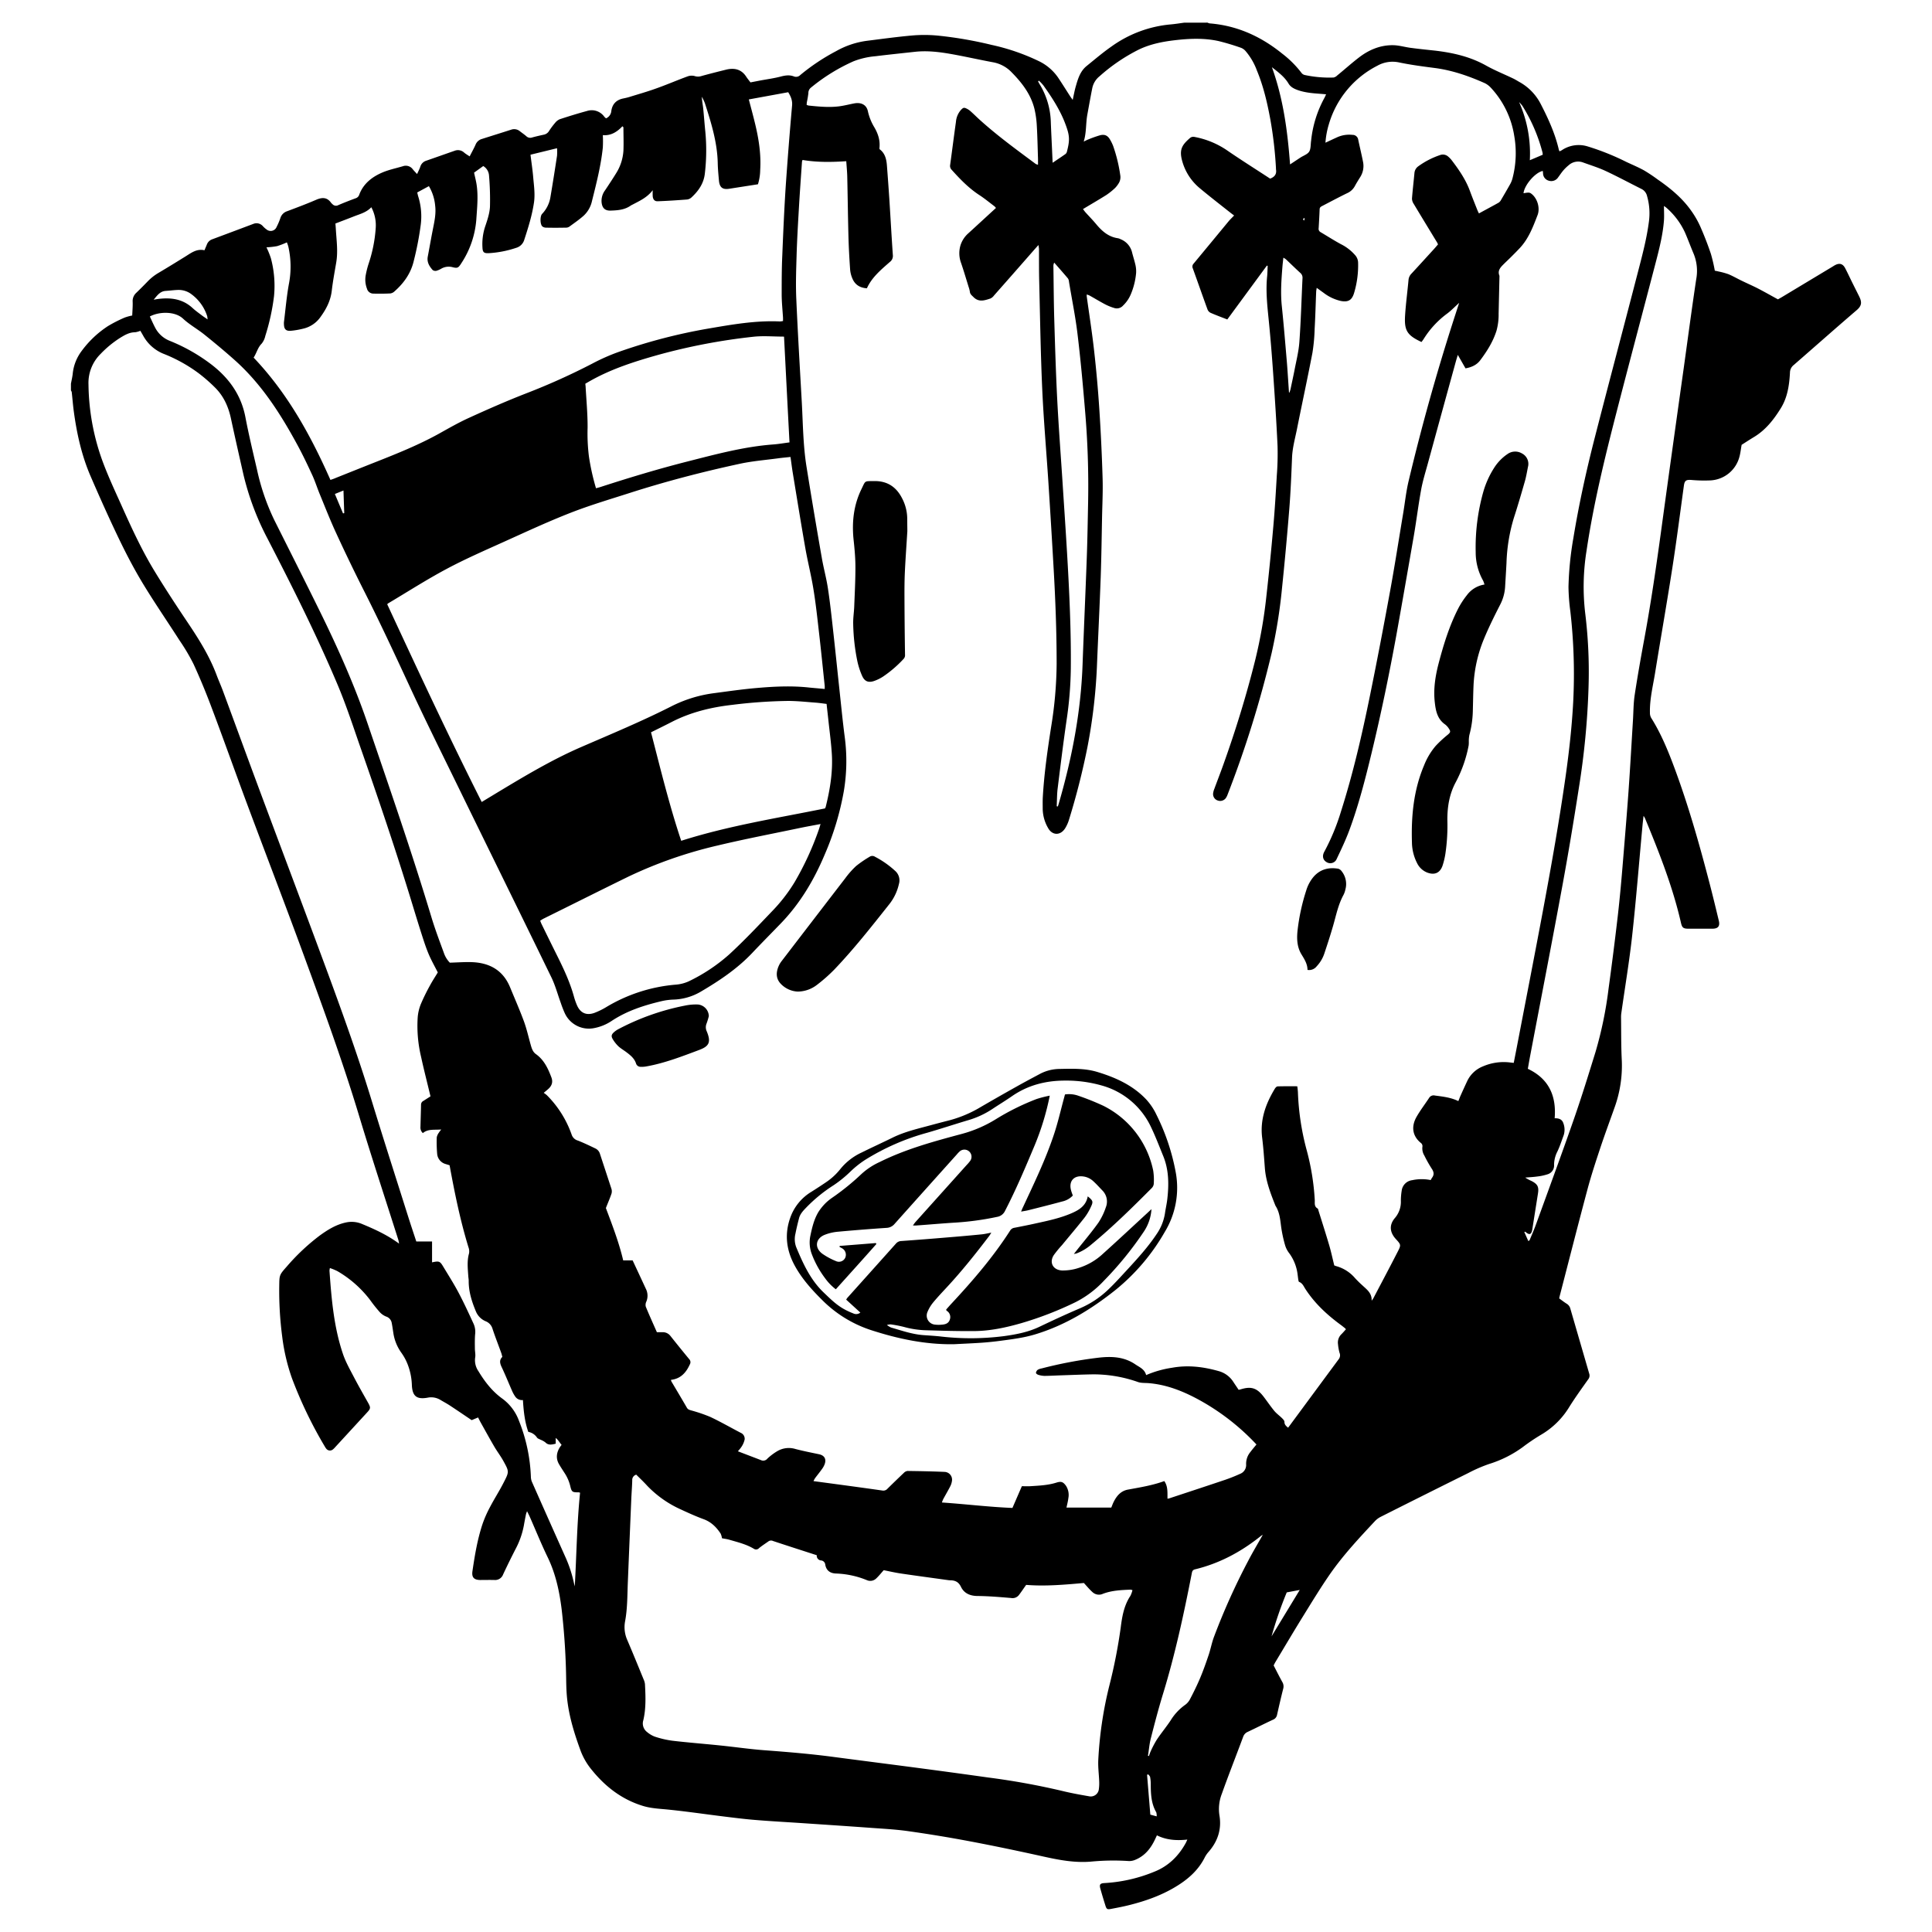
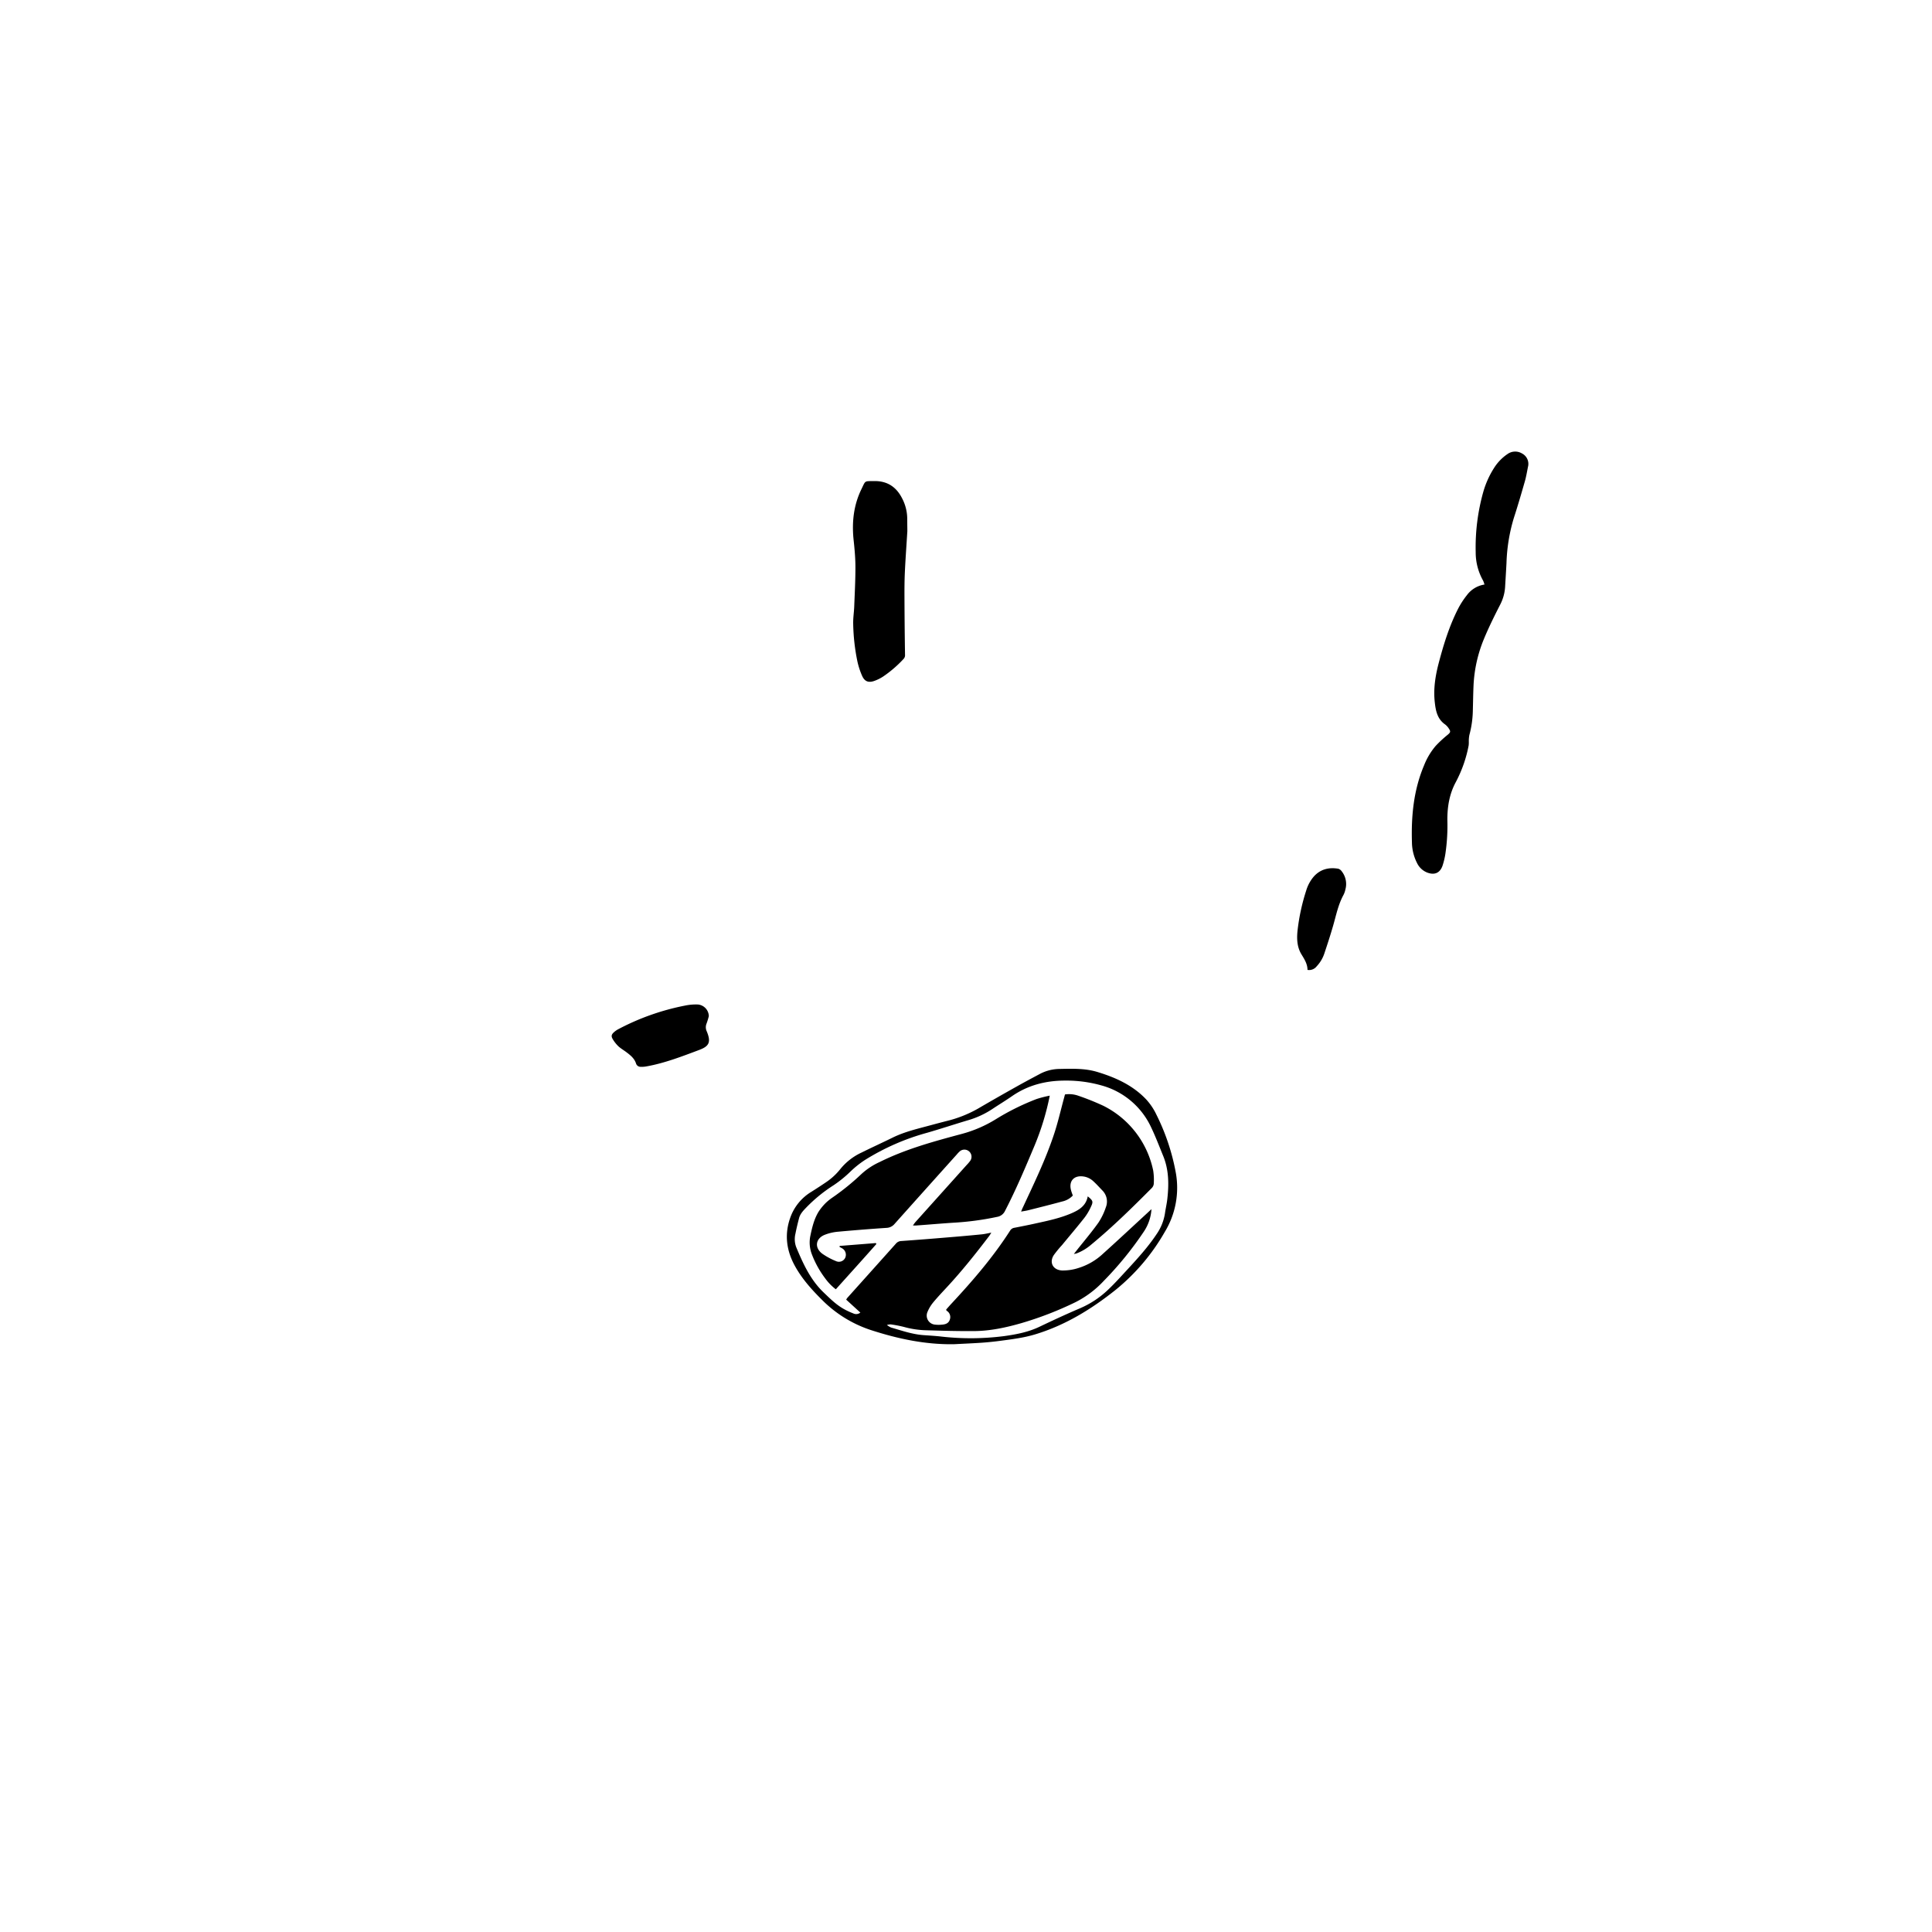
<svg xmlns="http://www.w3.org/2000/svg" id="a7612f66-3af1-42a8-b1c2-db26d5b671b1" data-name="icons" viewBox="0 0 1024 1024">
  <defs>
    <style>.bf766151-7a21-45f7-ae2d-fef41461d471{fill:none;}</style>
  </defs>
  <title>Iconos Vista</title>
  <g id="bcbcbbb3-0332-4cc3-aaf3-429088b46164" data-name="palm">
    <path class="bf766151-7a21-45f7-ae2d-fef41461d471" d="M574,110.82c4.23-2.55,8.35-4.94,12.37-7.5A35.56,35.56,0,0,0,591,99.65a12.61,12.61,0,0,0,1.72-2.23,6.09,6.09,0,0,0,1-4.63A80.78,80.78,0,0,0,590,77.38a22.82,22.82,0,0,0-1.51-3.25c-1.26-2.24-2.82-3-5.34-2.41a59,59,0,0,0-6.26,2.22c-.77.28-1.49.7-2.42,1.14,1.5-4.81,1.06-9.64,1.92-14.3S578,51.37,579,46.68a10.85,10.85,0,0,1,3.8-6.19,94.89,94.89,0,0,1,20.92-14.22c6-2.84,12.28-4.12,18.75-4.89,7.84-.93,15.7-1.29,23.47.42a125,125,0,0,1,12,3.61,6.14,6.14,0,0,1,2.4,1.8,34.05,34.05,0,0,1,5.89,10.15c3.46,8.33,5.49,17,7.12,25.89a211.37,211.37,0,0,1,3,26,4.24,4.24,0,0,0,0,.51c.41,2.35-.45,4-3.09,5-7.65-5-15.61-10-23.34-15.34a45.44,45.44,0,0,0-16.72-6.76,2.73,2.73,0,0,0-2.58.71c-4.21,3.65-5.63,6.24-3.93,12.19a28.46,28.46,0,0,0,9.21,14.22c5.17,4.33,10.51,8.46,15.78,12.68.73.58,1.48,1.13,2.44,1.85-1,1.06-2,2-2.86,3-6.22,7.5-12.4,15-18.63,22.53a2.27,2.27,0,0,0-.39,2.55c2.61,7.23,5.14,14.49,7.77,21.71a3.38,3.38,0,0,0,1.54,1.83c2.89,1.27,5.86,2.35,9,3.59l21-28.57.4.18c-.09,1.84-.1,3.69-.28,5.53-.75,7.36,0,14.66.72,22,1,9.6,1.76,19.22,2.43,28.85.91,13,1.77,26.08,2.37,39.14a150.66,150.66,0,0,1-.4,15.61c-.52,9-1.06,18.09-1.86,27.11q-1.62,18.5-3.68,37a255.42,255.42,0,0,1-5.81,33.3c-4.73,18.9-10.47,37.5-17,55.85-1.52,4.26-3.17,8.48-4.73,12.72a9.4,9.4,0,0,0-.67,2.45,3.55,3.55,0,0,0,2.44,3.79,3.73,3.73,0,0,0,4.34-1.34,8.64,8.64,0,0,0,.9-1.83,568.62,568.62,0,0,0,23.34-75,277,277,0,0,0,5.43-33.89q2.2-21.27,3.92-42.61c.72-9,1.08-18.08,1.45-27.13.2-5,1.55-9.77,2.51-14.61,2.72-13.65,5.67-27.26,8.3-40.92a96.75,96.75,0,0,0,1.24-12.74c.38-6.57.54-13.15.81-19.72,0-.56.16-1.12.29-2,1.38,1,2.52,1.84,3.69,2.67a23.45,23.45,0,0,0,9.2,4.31c3.74.7,5.68-.35,6.84-4a51.08,51.08,0,0,0,2.2-16.44,6.16,6.16,0,0,0-1.64-3.94,24.39,24.39,0,0,0-7.46-5.74c-3.67-2-7.19-4.26-10.8-6.38a2,2,0,0,1-1-2.13c.2-3.32.39-6.65.51-10,0-1.1.79-1.43,1.54-1.82,4.31-2.25,8.61-4.55,13-6.68a8.57,8.57,0,0,0,4.08-3.69c.88-1.65,1.89-3.24,2.88-4.84a10.94,10.94,0,0,0,1.5-8.12c-.77-3.94-1.73-7.83-2.55-11.76a3,3,0,0,0-3.07-2.52,15.53,15.53,0,0,0-8,1.24c-2,.91-4,1.85-6.28,2.91a43.4,43.4,0,0,1,1.78-9.7,50.84,50.84,0,0,1,25.77-31.11,16.44,16.44,0,0,1,11.6-1.71c6.18,1.29,12.46,2.11,18.73,2.92,9.33,1.21,18.09,4.26,26.62,8.06a11.06,11.06,0,0,1,3.17,2.52,48.33,48.33,0,0,1,12.36,25.45,52.67,52.67,0,0,1-.94,22.62,12.55,12.55,0,0,1-1.12,2.83c-1.58,2.84-3.22,5.64-4.87,8.44a4.09,4.09,0,0,1-1.27,1.51c-3.42,1.93-6.88,3.77-10.5,5.74-.28-.59-.59-1.15-.82-1.74-1.35-3.42-2.74-6.82-4-10.27-2.18-5.93-5.68-11.07-9.48-16a12.92,12.92,0,0,0-1.93-2.05,4.21,4.21,0,0,0-4.29-.9,42.84,42.84,0,0,0-11.57,5.94,4.87,4.87,0,0,0-2.1,3.65c-.41,4.51-1,9-1.3,13.51a5.26,5.26,0,0,0,.93,2.82c4.13,6.89,8.32,13.75,12.49,20.61.12.22.2.46.37.85-.91,1-1.84,2.14-2.81,3.2-3.74,4.1-7.48,8.21-11.25,12.29a5.4,5.4,0,0,0-1.57,3.37c-.57,6.29-1.43,12.56-1.82,18.87-.5,8,1.17,10.44,8.7,14,.37-.5.78-1,1.13-1.56a48.6,48.6,0,0,1,12.24-13.33c2.24-1.63,4.18-3.68,6.59-5.85-1.19,3.68-2.27,7-3.33,10.28q-13.31,41.49-23.39,83.88c-1.39,5.8-2,11.78-3,17.68-2.29,13.73-4.42,27.49-6.93,41.18-3.37,18.39-6.87,36.76-10.61,55.09-4.21,20.67-8.94,41.23-15.34,61.36a115.7,115.7,0,0,1-8.65,21.33c-1.26,2.28-.72,4.44,1.26,5.55a3.67,3.67,0,0,0,5.35-1.83c2.35-4.93,4.71-9.87,6.61-15,4.91-13.23,8.41-26.89,11.73-40.59,5.12-21.17,9.53-42.49,13.42-63.92,3.14-17.22,6.13-34.48,9.09-51.73,1.38-8.08,2.38-16.23,3.85-24.3.84-4.6,2.24-9.11,3.48-13.64q7.4-27.06,14.85-54.1c.31-1.14.67-2.27,1.12-3.78,1.48,2.6,2.76,4.84,4.08,7.14,3.23-.56,6-1.83,7.8-4.28,3.57-4.81,6.78-9.85,8.62-15.64a32,32,0,0,0,1.13-9.12q.21-10,.45-20c-1.16-2.77.54-4.5,2.27-6.22,1.27-1.26,2.59-2.48,3.86-3.75,1.57-1.56,3.13-3.13,4.65-4.75,4.67-5,7-11.25,9.41-17.46,1.52-4-.28-9.44-3.75-11.65a2.62,2.62,0,0,0-1.43-.26c-.74,0-1.48.2-2.26.32.44-4.34,6.25-11,10.21-11.82,0,.42.09.84.13,1.25a4.12,4.12,0,0,0,3.11,3.94,4.34,4.34,0,0,0,4.92-1.82c.92-1.23,1.76-2.53,2.76-3.69a21.77,21.77,0,0,1,2.76-2.67,7.48,7.48,0,0,1,7.65-1.51c4,1.46,8.11,2.73,12,4.53,6.41,3,12.65,6.37,19,9.53a5.52,5.52,0,0,1,2.91,3.67,33.08,33.08,0,0,1,1,13.7c-1.14,8.84-3.41,17.44-5.64,26-7.66,29.42-15.48,58.8-23,88.25-4.52,17.62-8.43,35.39-11.38,53.35a171.83,171.83,0,0,0-2.6,26,107.3,107.3,0,0,0,1,13,292.85,292.85,0,0,1,1.49,48.11c-.7,12.89-2.11,25.71-3.91,38.49-3.4,24.1-7.67,48.07-12.13,72-4.44,23.76-9.08,47.48-13.63,71.21-.59,3.09-1.2,6.18-1.84,9.41l-1.87-.21a27.59,27.59,0,0,0-14.3,2,15.55,15.55,0,0,0-8.46,7.8c-1.27,2.71-2.5,5.43-3.73,8.16-.35.77-.66,1.56-1,2.51-4-2-8.2-2.4-12.42-2.95a2.75,2.75,0,0,0-3.05,1.22c-2.19,3.36-4.66,6.55-6.64,10-3.32,5.79-1.75,10.73,2.37,14a2.16,2.16,0,0,1,.73,1.68,7.19,7.19,0,0,0,1,4.92,68.92,68.92,0,0,0,3.89,6.92c1.14,1.71,1.42,3.19.16,4.86a10.7,10.7,0,0,0-.68,1.2,24.31,24.31,0,0,0-9.87.07A6.38,6.38,0,0,0,743,631.1a33,33,0,0,0-.43,5.35,13.15,13.15,0,0,1-3.09,9c-3.55,4.11-2.45,8.1.44,11.24,2.74,3,2.81,3.12,1,6.65-4.24,8.29-8.62,16.51-12.94,24.75a14.05,14.05,0,0,1-.9,1.27c.17-4.09-2.55-5.91-4.81-8.05a53.43,53.43,0,0,1-4-3.93,20.11,20.11,0,0,0-10-6.35c-.48-.14-.94-.32-1-.35-.93-3.76-1.67-7.25-2.67-10.67-1.81-6.15-3.77-12.24-5.68-18.36-.13-.4-.19-1-.48-1.16-1.93-1.06-1.42-2.91-1.51-4.53a128.35,128.35,0,0,0-4.33-26.51,136,136,0,0,1-4.6-30.58c0-.6-.1-1.2-.16-1.79,0-.33-.09-.67-.17-1.31-3.48,0-7,0-10.43.06-.51,0-1.14.69-1.46,1.21-4.84,8-7.92,16.42-6.73,26,.66,5.34,1,10.72,1.43,16.08.54,7,3,13.46,5.6,19.9a4.93,4.93,0,0,0,.23.46c1.93,3.25,2.25,6.88,2.72,10.53a70.7,70.7,0,0,0,2.1,9.74,12.81,12.81,0,0,0,2.2,4.3,23.81,23.81,0,0,1,4.46,11.31c.13.93.22,1.87.38,2.79.07.4.16,1,.4,1.12,1.81.66,2.44,2.38,3.33,3.75,5,7.72,11.64,13.83,19,19.21.69.5,1.36,1,2,1.57a4.3,4.3,0,0,1,.49.6c-.74.82-1.49,1.71-2.31,2.53a6.1,6.1,0,0,0-1.88,5.35,25.26,25.26,0,0,0,.8,4.53,3.41,3.41,0,0,1-.5,3.53q-13.14,17.71-26.2,35.48l-.56.73c-1.05-.9-1.93-1.58-1.93-3.09,0-.66-.76-1.4-1.32-2-1.32-1.31-2.88-2.4-4.06-3.82-2-2.44-3.78-5.08-5.7-7.58-3.54-4.6-6.6-5.55-12.08-3.85-.32.09-.65.15-1.11.26-1-1.42-1.91-2.8-2.83-4.22a13.41,13.41,0,0,0-7.91-5.74c-8.07-2.27-16.2-3.26-24.57-1.73a55,55,0,0,0-13.72,3.89c-.83-3.16-3.47-4.15-5.71-5.67-6.15-4.2-12.89-4.35-19.94-3.51a226.68,226.68,0,0,0-29.68,5.63,6.53,6.53,0,0,0-2.15.75,2.45,2.45,0,0,0-.92,1.65c0,.34.73.9,1.23,1a11.88,11.88,0,0,0,3.27.57c3.07,0,6.13-.21,9.2-.31,5.63-.18,11.26-.43,16.9-.51a71.27,71.27,0,0,1,23.61,4.12c1.73.57,3.71.39,5.58.55,9.54.83,18.21,4.26,26.55,8.8a121.88,121.88,0,0,1,30.53,23.71c-1,1.26-2.12,2.55-3.15,3.9a9.74,9.74,0,0,0-2.33,6.61,5,5,0,0,1-3.25,5.07,84.21,84.21,0,0,1-7.84,3.13c-9.86,3.33-19.76,6.57-29.65,9.84a9.07,9.07,0,0,1-.93.19c-.07-3.2.31-6.46-1.69-9.35-6.34,2.3-12.82,3.33-19.27,4.52-3.81.7-6,3.36-7.63,6.64-.45.91-.79,1.88-1.21,2.9H565.27c.34-1.77.76-3.39,1-5a8.94,8.94,0,0,0-1.3-6.63c-1.49-2.06-2.55-2.38-5-1.62-4.53,1.43-9.24,1.61-13.93,1.91-1.44.1-2.9,0-4.41,0-1.67,3.83-3.26,7.5-5,11.52-12.37-.5-24.71-2-37.38-2.89a17.62,17.62,0,0,1,.69-1.76c1.22-2.25,2.53-4.46,3.7-6.74a8.74,8.74,0,0,0,.93-2.89,4.11,4.11,0,0,0-3.83-4.82c-6.57-.3-13.15-.41-19.72-.5a3.29,3.29,0,0,0-1.93,1q-4.38,4.14-8.66,8.38a2.88,2.88,0,0,1-2.67,1c-12.09-1.68-24.2-3.29-36.57-5a12.91,12.91,0,0,1,.84-1.57c1.23-1.65,2.54-3.23,3.72-4.91a10.15,10.15,0,0,0,1.43-2.7c.87-2.68-.32-4.48-3.06-5.06-4.18-.88-8.38-1.7-12.5-2.78a12,12,0,0,0-9.85,1.24,29.65,29.65,0,0,0-5.09,3.86,2.8,2.8,0,0,1-3.4.78c-4-1.53-8-3-12.23-4.68a19.86,19.86,0,0,0,2.05-2.57,11.47,11.47,0,0,0,1.54-3.71,3.41,3.41,0,0,0-2.09-3.51c-5.37-2.81-10.64-5.83-16.12-8.42a81.3,81.3,0,0,0-9.9-3.39c-1-.31-1.91-.44-2.51-1.5-2.69-4.66-5.46-9.28-8.2-13.91a4.16,4.16,0,0,1-.24-.84c5.11-.58,8-3.78,10-8.18a2.31,2.31,0,0,0-.31-2.78c-3.38-4.09-6.7-8.21-10-12.36a5.08,5.08,0,0,0-4-1.95c-1,0-2,0-3.15,0-2-4.6-4-9-5.88-13.52a4,4,0,0,1,.29-2.69,8.11,8.11,0,0,0-.31-6.91c-2.28-5-4.61-9.9-6.95-14.93h-5c-2.29-9.78-5.89-19-9.18-27.74,1.14-2.83,2.21-5.23,3-7.71a4.61,4.61,0,0,0-.13-2.72c-2-6.1-4-12.17-6-18.27a4.58,4.58,0,0,0-2.36-2.88c-3.07-1.48-6.14-3-9.31-4.2a4.82,4.82,0,0,1-3.28-3.11,55.49,55.49,0,0,0-13.18-20.85,15.16,15.16,0,0,0-1.66-1.24c1-.85,1.69-1.43,2.37-2,1.91-1.69,2.65-3.67,1.7-6.19-1.79-4.77-3.91-9.29-8.24-12.37-1.62-1.16-2.19-3-2.71-4.84-1.19-4.18-2.13-8.46-3.62-12.53-2.24-6.09-4.85-12-7.32-18-3.83-9.3-11.21-13.15-20.83-13.36-3.57-.08-7.15.18-11.11.3a13.88,13.88,0,0,1-3.19-5.27c-2.29-6.25-4.65-12.49-6.57-18.86-10.37-34.43-22.18-68.38-33.76-102.42-7-20.43-15.73-40.05-25.22-59.38-8-16.33-16.24-32.57-24.38-48.84a119.24,119.24,0,0,1-9.09-26.6c-2.16-9.23-4.36-18.46-6.14-27.76-2.28-11.93-8.83-20.91-18.27-28.11A94.21,94.21,0,0,0,90,180.66a14.84,14.84,0,0,1-7.91-7.25c-1-1.87-1.81-3.8-2.69-5.68,5-2.68,13.35-2.8,17.61,1.16,3.41,3.18,7.62,5.48,11.28,8.42,5.45,4.38,10.85,8.86,16.07,13.52,14.25,12.72,24.36,28.53,33.34,45.14,2.8,5.18,5.34,10.51,7.8,15.86,1.5,3.25,2.56,6.69,3.93,10,2.86,6.95,5.59,14,8.75,20.77q7.44,16,15.39,31.84c8.75,17.31,16.87,34.91,25,52.5,7.41,15.95,15.23,31.72,23,47.53,16.88,34.54,33.87,69,50.68,103.59,2.07,4.27,3.3,9,4.94,13.44a57.73,57.73,0,0,0,2.13,5.49,14.05,14.05,0,0,0,15.72,7.77,25.07,25.07,0,0,0,9.18-3.79c8.12-5.38,17.2-8.28,26.54-10.49a32.88,32.88,0,0,1,6.09-.8,30.42,30.42,0,0,0,14.39-4.09c9.9-5.82,19.42-12.12,27.38-20.54,5-5.28,10.1-10.44,15.15-15.66,10.25-10.59,17.64-23,23.32-36.51a149.81,149.81,0,0,0,10.18-33.77,96.49,96.49,0,0,0,.5-28.34c-1.08-8.22-1.88-16.47-2.77-24.71-1.16-10.79-2.25-21.58-3.46-32.36-.82-7.39-1.61-14.78-2.74-22.13-.82-5.39-2.3-10.68-3.22-16.06q-4.17-24.11-8.1-48.26c-1.83-11.41-1.88-23-2.52-34.49-1-18.25-2.12-36.5-2.91-54.76-.32-7.41-.07-14.86.16-22.29.27-8.54.75-17.07,1.24-25.59.47-8.19,1.07-16.37,1.63-24.55a5.16,5.16,0,0,1,.3-.92c7.58,1.28,15.22,1.19,23.17.66.19,2.9.46,5.52.52,8.13.24,10.68.36,21.36.64,32,.16,5.81.49,11.61.89,17.4a15,15,0,0,0,1.21,4.68c1.38,3.26,3.92,4.89,7.67,5.16,2.63-5.83,7.46-9.82,12.13-13.93a4,4,0,0,0,1.63-3.69c-.69-9.88-1.23-19.78-1.86-29.67q-.58-9-1.29-17.89c-.26-3.32-1-6.44-3.87-8.54a2.21,2.21,0,0,1-.09-.56c.46-4-.71-7.52-2.67-11A28.19,28.19,0,0,1,460.05,59c-.69-3.51-3.57-5-7.3-4.25-2.68.5-5.33,1.21-8,1.55-5.37.67-10.75.14-16.11-.41a6.53,6.53,0,0,1-1.07-.35c0-.54,0-1,.12-1.51a45.79,45.79,0,0,0,.8-4.73,3.56,3.56,0,0,1,1.29-2.86,98.33,98.33,0,0,1,22.59-14A41.6,41.6,0,0,1,464,29.74c7-.86,13.92-1.57,20.88-2.34,6.44-.71,12.82.05,19.13,1.16,7.48,1.32,14.89,3,22.36,4.4a18.12,18.12,0,0,1,9.9,5.42c5.48,5.56,10.12,11.63,12,19.35a50.67,50.67,0,0,1,1.23,8.86c.34,5.88.45,11.78.64,17.67,0,.94,0,1.88,0,3a4.9,4.9,0,0,1-1.25-.45c-10.15-7.55-20.39-15-29.78-23.5-1.58-1.44-3.09-3-4.68-4.37a9.11,9.11,0,0,0-1.91-1.28c-1.63-.84-2-.67-3.27.64a10.86,10.86,0,0,0-2.61,6.29c-1.07,7.61-2,15.24-3.08,22.85A2.9,2.9,0,0,0,504.4,90c4.49,4.94,9.09,9.73,14.77,13.38,2.8,1.8,5.38,3.94,8,5.94a5.47,5.47,0,0,1,.75.87c-5,4.56-9.84,9.07-14.76,13.54a14.17,14.17,0,0,0-4,6.14,14.75,14.75,0,0,0,.31,9.55c1.39,4.21,2.65,8.47,4,12.71a13.67,13.67,0,0,1,.63,2.48c.14,1.33,1.07,1.94,1.92,2.81,2.86,2.89,5.93,1.79,9,.75a5.11,5.11,0,0,0,1.9-1.62q10.51-11.91,21-23.88c.73-.83,1.47-1.64,2.54-2.85.13,1,.26,1.63.27,2.23,0,5.56,0,11.11.11,16.67.47,19.13.75,38.27,1.61,57.39.74,16.55,2.21,33.07,3.28,49.61q1.46,22.63,2.75,45.28c1,16.89,1.6,33.79,1.61,50.72a214.85,214.85,0,0,1-2.9,33.4c-1.92,12.33-3.7,24.68-4.42,37.15-.13,2.21-.06,4.43-.06,6.65a20.78,20.78,0,0,0,2.77,9.77c2.21,4.17,6.6,4.28,9.13.27a19.48,19.48,0,0,0,2.07-4.66,383.26,383.26,0,0,0,9.71-38.22,290.68,290.68,0,0,0,5.15-45.27c.62-15,1.37-30,1.91-45.06.37-10.51.5-21,.71-31.53.14-6.92.5-13.84.29-20.75q-.57-18.57-1.77-37.12-1-15.33-2.74-30.63c-1.07-9.58-2.58-19.12-3.9-28.68,0-.24,0-.49,0-1a11.39,11.39,0,0,1,1.58.6c2.76,1.55,5.46,3.19,8.25,4.66a27.66,27.66,0,0,0,4.73,1.9,4.39,4.39,0,0,0,4.69-1.28,17.68,17.68,0,0,0,4.06-5.86,37.41,37.41,0,0,0,2.86-11.38,15.44,15.44,0,0,0-.3-4.07c-.51-2.33-1.27-4.6-1.85-6.92a10,10,0,0,0-6-6.91,5.53,5.53,0,0,0-1.43-.54c-5-.7-8.47-3.73-11.55-7.43-1.8-2.17-3.79-4.19-5.68-6.29C574.93,112.07,574.56,111.52,574,110.82Zm-68.4,601.64c4.86-.25,9.72-.44,14.58-.78,3.49-.24,7-.61,10.45-1.08,6-.8,12-1.56,17.86-3.31,16-4.81,29.89-13.33,42.81-23.64a109.4,109.4,0,0,0,26.06-30.72,45,45,0,0,0,5.8-31.54,114.84,114.84,0,0,0-10.2-30.5,32.76,32.76,0,0,0-5.55-8.27c-7.11-7.51-16.21-11.56-25.85-14.47-6.45-1.95-13.18-1.73-19.86-1.59a22.78,22.78,0,0,0-10.35,2.54c-4.22,2.25-8.44,4.49-12.61,6.84q-10.28,5.77-20.46,11.69a64.38,64.38,0,0,1-16.63,6.55q-4.21,1.08-8.42,2.22c-6.83,1.86-13.76,3.42-20.17,6.58-5.44,2.68-11,5.18-16.39,7.88a31.49,31.49,0,0,0-11.26,8.73,33.64,33.64,0,0,1-7.9,7.22q-3.72,2.52-7.52,4.9a26.16,26.16,0,0,0-11.26,13.84c-3.09,8.85-1.93,17.31,2.55,25.43,3.76,6.81,8.88,12.52,14.36,17.95a65,65,0,0,0,25.92,16C475.88,709.6,490.46,712.7,505.62,712.46ZM786.8,309.82a14.27,14.27,0,0,0-9.33,5.66,44.16,44.16,0,0,0-4.6,7.07c-4.73,9.24-7.77,19.12-10.39,29.13-1.78,6.82-2.85,13.66-2,20.77C761,377,761.91,381.21,766,384a8.37,8.37,0,0,1,2,2.27c1,1.47.7,2-.68,3.14a62.31,62.31,0,0,0-6.36,5.89,36.24,36.24,0,0,0-6.16,10.3c-5.56,13.11-6.87,26.9-6.44,40.94a24.7,24.7,0,0,0,2.7,10.86,10.09,10.09,0,0,0,5.25,5c3.89,1.52,6.81.41,8.23-3.48a39.12,39.12,0,0,0,1.59-6.72,101.84,101.84,0,0,0,1-17.63c0-7,1.09-13.81,4.47-20.05a68.69,68.69,0,0,0,6.82-19.44,15.33,15.33,0,0,0,.08-2,17,17,0,0,1,.29-3.51,53.08,53.08,0,0,0,1.83-12.39c.13-4.61.18-9.22.38-13.83a73.26,73.26,0,0,1,5.58-24.87c2.52-6.07,5.47-12,8.44-17.83a23.78,23.78,0,0,0,2.73-9.5c.24-4.27.52-8.53.74-12.79a91.75,91.75,0,0,1,3.91-23.94c2-6.26,3.88-12.57,5.69-18.89.77-2.7,1.25-5.48,1.81-8.24a6.2,6.2,0,0,0-3.16-7,7,7,0,0,0-7.75.32A24.79,24.79,0,0,0,791.9,248a48.1,48.1,0,0,0-5.72,12.83,108.38,108.38,0,0,0-4,31.92,30.32,30.32,0,0,0,3.91,15A12.9,12.9,0,0,1,786.8,309.82ZM480.91,281.55c0-1.23,0-3.63,0-6A23.65,23.65,0,0,0,478.13,264c-3.09-5.95-7.88-9.06-14.62-9-5.52.08-4.57-.4-6.89,4.34-4.08,8.38-5.07,17.28-4.16,26.49.49,4.93.94,9.88,1,14.82,0,7-.37,14-.64,21-.12,3-.61,6-.54,8.94a107.63,107.63,0,0,0,2.2,19.85,40.06,40.06,0,0,0,2.52,7.77c1.34,3,3.38,3.8,6.5,2.7a22.34,22.34,0,0,0,4.57-2.26,62.45,62.45,0,0,0,10.86-9.35,2.81,2.81,0,0,0,.8-2.27q-.23-15.12-.29-30.25c0-4.53,0-9.06.21-13.59C479.92,296.35,480.42,289.53,480.91,281.55Zm-58.12,244A16.87,16.87,0,0,0,433,522a84.8,84.8,0,0,0,9.36-8.29c10.49-11,19.88-23,29.32-34.89a26.57,26.57,0,0,0,4.81-10.34,6.71,6.71,0,0,0-2-6.95,49.63,49.63,0,0,0-10.66-7.47,2.58,2.58,0,0,0-2.89,0,60,60,0,0,0-7.14,4.89,45.77,45.77,0,0,0-5.76,6.5q-17,22-33.87,44.07a12.22,12.22,0,0,0-1.52,2.65c-1.44,3.43-1.34,6.75,1.44,9.47A13.27,13.27,0,0,0,422.79,525.56Zm-47.1,13a6.35,6.35,0,0,0-5.82-6.23,28.6,28.6,0,0,0-6.84.6,127.86,127.86,0,0,0-35.32,12.48A11.8,11.8,0,0,0,325.4,547c-1.34,1.18-1.65,2.08-.79,3.6a18,18,0,0,0,3.15,4c1.23,1.16,2.76,2,4.1,3,2.16,1.67,4.33,3.33,5.2,6.13a2.49,2.49,0,0,0,2.39,1.67,13,13,0,0,0,3-.2c9.71-1.7,18.86-5.27,28-8.71,5.24-2,6.49-4,4.06-9.89a5.1,5.1,0,0,1-.08-4.17A39.3,39.3,0,0,0,375.69,538.59ZM693,514.07a5.06,5.06,0,0,0,4.86-1.87,18.31,18.31,0,0,0,4.12-7c1.64-4.84,3.21-9.72,4.62-14.63,1.58-5.49,2.68-11.12,5.47-16.21a11.48,11.48,0,0,0,1-2.89,10.85,10.85,0,0,0-2-9.67,3.45,3.45,0,0,0-1.77-1.31c-5-.85-9.49.22-13,4.17a20.16,20.16,0,0,0-4,7.39,107.76,107.76,0,0,0-4.53,20.72c-.54,4.57-.41,9.12,2.07,13.16C691.43,508.48,693,511,693,514.07Z" />
    <path class="bf766151-7a21-45f7-ae2d-fef41461d471" d="M228.17,581.09c-1.22.76-2.5,1.59-3.82,2.36a2.2,2.2,0,0,0-1.24,2c-.07,3.93-.21,7.86-.31,11.79a3.94,3.94,0,0,0,1.28,3.27c2.79-2.33,6-1.59,9.75-1.92a16.75,16.75,0,0,0-1.28,1.7,6.34,6.34,0,0,0-1.11,2.44,72.11,72.11,0,0,0,.21,8.7,6.12,6.12,0,0,0,4.42,5.45l2.17.67c2.75,14.73,5.7,29.25,10,43.45a6.12,6.12,0,0,1,.32,3.22c-1.17,4.07-.67,8.14-.4,12.22,0,.76.21,1.53.21,2.29,0,5.85,1.7,11.27,3.94,16.58a9.62,9.62,0,0,0,5.24,5,6.11,6.11,0,0,1,3.47,4c1.42,4.29,3.08,8.5,4.62,12.76.23.64.36,1.31.56,2.05-1.67,1.65-1.33,3.35-.39,5.34,2.05,4.32,3.82,8.76,5.76,13.14a17.57,17.57,0,0,0,1.54,2.65,4.28,4.28,0,0,0,4,1.74c.36,5.72.91,11.4,2.85,16.88a7,7,0,0,1,4.6,3c.37.57,1.27.81,1.94,1.17a10.3,10.3,0,0,1,2.45,1.35c1.69,1.71,3.52,1.2,5.54.74v-3.06c1.36,1.05,2,2.47,3.12,3.69a17.35,17.35,0,0,0-1.07,1.46c-1.62,2.76-2,5.62-.44,8.52.9,1.65,1.93,3.23,3,4.8a21.93,21.93,0,0,1,3.09,7c.77,3.24,1.06,3.39,4.61,3.38a2.38,2.38,0,0,1,.6.21c-1.69,16.44-1.86,33-2.81,49.63-.21-.88-.45-1.76-.64-2.65a67.41,67.41,0,0,0-4.31-13.12Q290.8,805.3,282,785.49a7.31,7.31,0,0,1-.59-2.7,88.34,88.34,0,0,0-6.29-29.67,25.35,25.35,0,0,0-8.77-11.76c-5.37-3.85-9.34-9-12.72-14.57a10.18,10.18,0,0,1-1.75-7.27c.28-1.56-.14-3.23-.15-4.85,0-2.48-.08-5,.12-7.42a10.52,10.52,0,0,0-.76-5.51c-2.63-5.55-5.18-11.15-8-16.58-2.48-4.67-5.32-9.16-8.06-13.69-1.87-3.08-2.26-3.19-6-2.4V658h-8.33c-1.54-4.69-3-9.13-4.44-13.59-6.4-20.27-12.92-40.51-19.14-60.84-6.94-22.72-14.95-45.07-23.14-67.35-11.79-32.06-23.91-64-35.83-96-6.68-17.93-13.23-35.9-19.87-53.84-1.06-2.88-2.33-5.69-3.41-8.57-3.74-10-9.35-19-15.27-27.78-6-9-12-18.09-17.65-27.35-7-11.48-12.55-23.7-18.05-35.93-3.49-7.79-7.1-15.56-10-23.59a122.6,122.6,0,0,1-7-39.42,21.53,21.53,0,0,1,6.4-16.18A55.39,55.39,0,0,1,63.73,179c2.41-1.47,4.86-2.84,7.83-2.89a11.67,11.67,0,0,0,2.79-.78l1.4,2.43a21.49,21.49,0,0,0,10.81,9.73,80.35,80.35,0,0,1,18.57,10.26,86,86,0,0,1,8.87,7.74c4.47,4.47,7,10,8.32,16.18,2.12,9.86,4.35,19.68,6.58,29.51a144,144,0,0,0,12.91,34.43c13.12,25.34,25.93,50.85,37,77.14,4.48,10.6,8.08,21.59,11.86,32.48,9.66,27.74,19.14,55.54,27.71,83.64,1.79,5.88,3.59,11.76,5.47,17.61,1.05,3.24,2.14,6.5,3.48,9.63s3,6.09,4.66,9.29c-1.31,2.17-2.87,4.51-4.19,7a103.93,103.93,0,0,0-4.84,9.89,23.82,23.82,0,0,0-1.62,6.93,70.47,70.47,0,0,0,1.78,20.87C224.66,567,226.43,573.82,228.17,581.09Z" />
    <path class="bf766151-7a21-45f7-ae2d-fef41461d471" d="M337.22,781.6c2,2,4,3.85,5.83,5.84A57.06,57.06,0,0,0,361,800c3.94,1.84,7.92,3.64,12,5.13s6.76,4.23,9,7.64a9.8,9.8,0,0,1,.71,2.46c1.16.23,2.59.4,3.95.8,4.41,1.3,8.92,2.36,12.93,4.77a2.09,2.09,0,0,0,2.75-.33c1.56-1.31,3.3-2.41,5-3.6a2.39,2.39,0,0,1,2.38-.21c7,2.35,14.12,4.61,21.18,6.9l2.05.66a2.46,2.46,0,0,0,2.37,2.77,2.48,2.48,0,0,1,2.13,2.26c.58,3.25,2.76,4.6,5.82,4.67a47.28,47.28,0,0,1,16.18,3.52,4.49,4.49,0,0,0,5-1c1.36-1.26,2.51-2.75,3.88-4.29,2.92.57,6,1.29,9.1,1.75,8.28,1.22,16.57,2.33,24.86,3.48a9.23,9.23,0,0,0,1.28.12c2.61,0,4.43.81,5.73,3.5,1.68,3.46,4.85,4.81,8.89,4.82,5.89,0,11.77.57,17.64,1.06a4.27,4.27,0,0,0,4.1-1.48c1.3-1.67,2.47-3.45,3.9-5.47,10.2.83,20.64-.12,30.6-1,1.72,1.85,3,3.5,4.61,4.88a5,5,0,0,0,5.5.84c4.7-1.78,9.68-2,14.64-2.19a5,5,0,0,1,1,.27,14,14,0,0,1-1.12,3.06c-3.38,5.09-4.37,10.9-5.11,16.76a278.41,278.41,0,0,1-6,30.66A205.13,205.13,0,0,0,582.13,933c-.15,3.66.35,7.34.49,11a22.22,22.22,0,0,1-.16,4.08,4.32,4.32,0,0,1-5.29,3.91c-4.88-.84-9.76-1.73-14.56-2.92a386.2,386.2,0,0,0-39.07-7.05q-17.88-2.5-35.8-4.88c-15.16-2-30.34-3.88-45.49-5.93-12.11-1.63-24.28-2.64-36.47-3.56-8-.6-16-1.75-23.95-2.57-8.5-.88-17-1.54-25.5-2.53a51.27,51.27,0,0,1-9.19-2.14A13.85,13.85,0,0,1,343,918a5.68,5.68,0,0,1-2-6.21c1.49-6.31,1.22-12.72.89-19.12a7.91,7.91,0,0,0-.67-2.45c-2.89-7-5.75-14.06-8.74-21.05a16.76,16.76,0,0,1-1.14-9.8c1.25-6.68,1.18-13.42,1.44-20.16q.87-22.28,1.85-44.55c.14-3.33.42-6.65.51-10A2.92,2.92,0,0,1,337.22,781.6Z" />
    <path class="bf766151-7a21-45f7-ae2d-fef41461d471" d="M437.12,365.17c-2.83-.27-5.38-.48-7.91-.76-9.4-1.06-18.8-.6-28.16.22-7.65.66-15.27,1.77-22.89,2.78a69.51,69.51,0,0,0-22.4,7c-15.56,7.88-31.65,14.55-47.62,21.49-13.75,6-26.68,13.45-39.51,21.14-4.38,2.63-8.76,5.29-13.25,8-17.48-34.65-33.79-69.7-50.09-104.81a3.48,3.48,0,0,1,.52-.48c10.35-6.15,20.51-12.68,31.13-18.33,10-5.33,20.45-9.86,30.79-14.54,11.52-5.2,23-10.53,34.75-15.12,10.24-4,20.83-7.14,31.31-10.5,19.2-6.16,38.7-11.23,58.4-15.48,6.66-1.44,13.51-2,20.28-2.89,2.11-.29,4.23-.47,6.57-.72.43,3,.78,5.88,1.25,8.71,2.18,13.23,4.3,26.47,6.62,39.67,1.26,7.23,3.11,14.36,4.27,21.61,1.25,7.75,2.08,15.58,3,23.38,1.06,9.34,2,18.69,3,28C437.16,364,437.12,364.39,437.12,365.17Z" />
    <path class="bf766151-7a21-45f7-ae2d-fef41461d471" d="M221.15,102l6.12-3.31A24.55,24.55,0,0,1,230.59,109c.56,4.41-.44,8.65-1.28,12.92-.93,4.69-1.73,9.4-2.63,14.09-.56,2.93.82,5.15,2.62,7.16a2.53,2.53,0,0,0,2,.37,11.73,11.73,0,0,0,2.57-1.14,7.9,7.9,0,0,1,5.92-.77c2.59.68,3.1.39,4.62-2a48.85,48.85,0,0,0,8-23.25c.4-6,1.06-12.1.2-18.16-.32-2.25-.92-4.47-1.39-6.7L256.15,88a6.3,6.3,0,0,1,3.06,5,148.79,148.79,0,0,1,.5,16.61c-.2,3.59-1.44,7.18-2.61,10.64a29.56,29.56,0,0,0-1.37,10.86c.11,2.58.75,3.17,3.29,3.07a55.53,55.53,0,0,0,14.56-2.75,6.24,6.24,0,0,0,4.25-4.14c2.13-6.58,4.24-13.16,5.21-20,.62-4.47-.05-8.87-.43-13.28-.33-3.91-.93-7.79-1.44-11.94l14.06-3.45a28.05,28.05,0,0,1,0,4c-1.13,7.42-2.3,14.84-3.56,22.25a16.62,16.62,0,0,1-4.36,8.56c-1.16,1.25-1.09,5.55.13,6.63a3.14,3.14,0,0,0,1.86.66c3.59,0,7.18,0,10.76,0a3.09,3.09,0,0,0,1.68-.52c2.6-1.92,5.3-3.75,7.7-5.91a14.9,14.9,0,0,0,4.32-7.71c2.34-9.36,4.72-18.72,5.74-28.34a62,62,0,0,0,0-6.56c4.2.41,7.53-1.65,10.39-4.79.26.3.53.47.53.64,0,4.1.15,8.21,0,12.3a25.34,25.34,0,0,1-3.93,12.06c-1.85,3.07-3.85,6.06-5.84,9a9.33,9.33,0,0,0-1.81,6.27c.3,3,1.74,4.53,4.78,4.43,3.81-.11,7.51-.4,10.75-2.71a8.5,8.5,0,0,1,.9-.47c3.74-2,7.68-3.69,10.68-7.63a31.06,31.06,0,0,0,0,3.28c.19,1.66,1,2.64,2.64,2.58,5.2-.19,10.4-.54,15.59-.93a4.2,4.2,0,0,0,2.28-1.07c3.73-3.44,6.53-7.42,7.11-12.67a104.75,104.75,0,0,0,.28-22.25c-.43-4.17-.71-8.35-1.15-12.51-.21-1.93-.63-3.84-.68-5.89a27.9,27.9,0,0,1,1.54,3.28c3.36,10.41,6.62,20.84,6.85,31.94.06,3.07.37,6.14.64,9.2.33,3.62,1.92,4.87,5.4,4.33l15.27-2.38a26.87,26.87,0,0,0,1.19-7.58c.53-8.45-.82-16.7-2.79-24.87-1-4.14-2.13-8.25-3.24-12.52L417.81,49c1.3,2.14,2.3,4.22,2.05,7.06-1.29,14.54-2.47,29.11-3.43,43.68-.78,11.85-1.28,23.71-1.75,35.58-.28,7-.37,14-.33,21,0,4.09.46,8.19.71,12.28,0,.5,0,1,0,1.66a10,10,0,0,1-1.74.23c-12.82-.58-25.36,1.65-37.91,3.79a292.36,292.36,0,0,0-47.53,12.39,106.29,106.29,0,0,0-14,6.21,349.84,349.84,0,0,1-35,15.75c-10.26,4-20.35,8.44-30.36,13-5.59,2.54-10.91,5.67-16.3,8.62-10.51,5.76-21.59,10.23-32.71,14.62-7.23,2.85-14.44,5.75-21.65,8.62-.79.32-1.6.57-2.68,1-10.44-23.57-22.74-45.92-40.72-64.83,1.59-2.35,2.12-5.26,4.27-7.41a9.87,9.87,0,0,0,1.94-4.13,115.15,115.15,0,0,0,4.6-21A56.49,56.49,0,0,0,143.64,137a46.31,46.31,0,0,0-2.35-5.79,42.56,42.56,0,0,0,5.61-.63,40,40,0,0,0,5.21-2,19.08,19.08,0,0,1,.8,2.36,48.14,48.14,0,0,1,.39,19.06c-1.3,6.87-1.87,13.88-2.74,20.82a7.82,7.82,0,0,0,0,1.28c.08,2.42,1,3.51,3.49,3.36a43,43,0,0,0,6.53-1.1,15.43,15.43,0,0,0,9.51-6.46c3-4.15,5.22-8.53,5.82-13.73.58-5,1.51-10,2.36-14.93,1-6,.12-11.93-.22-17.89-.05-.93-.14-1.86-.21-2.76,3.35-1.29,6.61-2.49,9.84-3.79s6.54-2,9.19-4.84a20.36,20.36,0,0,1,2.31,11.28A74.84,74.84,0,0,1,195.36,140a48.56,48.56,0,0,0-1.5,6,13.3,13.3,0,0,0,.66,7.06,3.51,3.51,0,0,0,3.39,2.66c3,.07,6,.06,9-.09a4,4,0,0,0,2.22-1.1c5-4.47,8.75-9.68,10.28-16.43A165,165,0,0,0,223,119.16a35.27,35.27,0,0,0-1.31-14.94C221.45,103.44,221.3,102.61,221.15,102Z" />
    <path class="bf766151-7a21-45f7-ae2d-fef41461d471" d="M824,592.71c1-12-3.16-21-14.28-26.35.41-2.27.77-4.44,1.18-6.59,5.64-29.7,11.42-59.37,16.89-89.1,3.26-17.72,6.21-35.5,9-53.3a415.19,415.19,0,0,0,5.11-53.28A254.45,254.45,0,0,0,840.1,325a119.64,119.64,0,0,1,.7-33.17c3.66-24.71,9.59-48.93,15.8-73.08,6.91-26.87,14.1-53.67,21.08-80.53,1.84-7.1,3.61-14.25,4.16-21.6.18-2.35,0-4.73,0-7.54a15.13,15.13,0,0,1,1.35,1,39.11,39.11,0,0,1,9.76,13c1.62,3.76,3,7.61,4.64,11.38A24,24,0,0,1,899,148c-2.36,15.71-4.44,31.46-6.63,47.19q-3.23,23.1-6.46,46.19-2.7,19.41-5.35,38.84c-2.64,19.37-5.45,38.73-9,58-1.84,10-3.63,20-5.15,30-.68,4.46-.65,9-.93,13.54-.78,12.62-1.48,25.24-2.37,37.85-.85,12.1-1.84,24.19-2.88,36.28-.84,9.87-1.67,19.75-2.8,29.59q-2.22,19.35-4.9,38.63a208.24,208.24,0,0,1-6.88,33.35c-3.68,11.91-7.36,23.82-11.46,35.59-6.55,18.79-13.43,37.45-20.21,56.16-1,2.72-2.18,5.38-3.29,8.06-.06.13-.26.19-.66.47l-2.14-4.8c.26-.09.46-.22.51-.17,2.34,2.09,3.3,1.46,3.76-1.42,1-6.32,2.08-12.64,3-19,.51-3.4-.28-4.8-3.34-6.41a22.7,22.7,0,0,1-3.43-1.86c2.15-.18,4.32-.28,6.45-.58a27.21,27.21,0,0,0,5.47-1.19,4.83,4.83,0,0,0,3.36-5,15.64,15.64,0,0,1,1.79-7.11c1.3-2.78,2.25-5.72,3.32-8.6a9.71,9.71,0,0,0-.18-6.3C828,593.4,826.41,592.63,824,592.71Z" />
    <path class="bf766151-7a21-45f7-ae2d-fef41461d471" d="M286.31,488c.59-.36,1.06-.69,1.58-1C303,479.54,318,472,333.11,464.62a231,231,0,0,1,47.06-16.44c14.53-3.48,29.22-6.27,43.84-9.34,3.49-.73,7-1.34,10.92-2.09-.38,1.22-.61,2.09-.91,2.93a157.14,157.14,0,0,1-12.86,27.88,86.5,86.5,0,0,1-12.09,15.57c-7.38,7.72-14.72,15.5-22.57,22.73A92.27,92.27,0,0,1,365,520.14a20.53,20.53,0,0,1-7.16,1.76,85.16,85.16,0,0,0-36,11.57,39.71,39.71,0,0,1-6.85,3.4c-4.32,1.51-7.5-.07-9.25-4.27a35.15,35.15,0,0,1-1.45-4.11c-2.08-7.71-5.44-14.9-9-22-2.79-5.58-5.52-11.18-8.27-16.78C286.76,489.18,286.57,488.62,286.31,488Z" />
    <path class="bf766151-7a21-45f7-ae2d-fef41461d471" d="M315.89,258.76A122,122,0,0,1,312.13,242a97.8,97.8,0,0,1-.72-15.31c0-7.33-.67-14.67-1.06-22,0-.42-.08-.84-.13-1.38l1.74-1c11.64-6.73,24.31-10.75,37.16-14.35a319,319,0,0,1,50-9.51c5.3-.6,10.73-.09,16.4-.09,1,18.6,1.93,37.23,2.9,56.07-3,.38-5.74.87-8.52,1.08-15.51,1.18-30.43,5.22-45.41,9-15.56,4-30.92,8.59-46.19,13.54C317.6,258.32,316.86,258.49,315.89,258.76Z" />
    <path class="bf766151-7a21-45f7-ae2d-fef41461d471" d="M361.05,445.62c-6.34-18.95-11-38.16-16-57.48,3.74-1.86,7.33-3.61,10.88-5.44,10.09-5.19,20.86-7.83,32.07-9.1a264.66,264.66,0,0,1,29.62-2.11c4.85,0,9.71.54,14.56.9,1.94.14,3.87.44,5.87.68.35,3.18.71,6.14,1,9.1.62,5.77,1.41,11.53,1.77,17.32.6,9.54-.93,18.89-3.23,28.13a4.83,4.83,0,0,1-.39.84C411.89,433.65,386.15,437.64,361.05,445.62Z" />
    <path class="bf766151-7a21-45f7-ae2d-fef41461d471" d="M560.08,427.3c.15-2.88.12-5.78.47-8.63,1.54-12.38,3.05-24.76,4.85-37.1a200.81,200.81,0,0,0,2.22-27c.18-20.6-.81-41.17-2-61.72-.76-12.88-1.64-25.75-2.47-38.62-.93-14.24-2-28.47-2.74-42.71-.71-14.08-1.14-28.17-1.56-42.25-.28-9.31-.31-18.62-.45-27.94a4.26,4.26,0,0,1,.42-2.16c2.44,2.79,4.91,5.57,7.3,8.41a3.7,3.7,0,0,1,.53,1.69c1.54,9.17,3.39,18.31,4.5,27.54,1.62,13.48,2.84,27,4,40.54a468.13,468.13,0,0,1,1.65,48.4c-.2,9.82-.35,19.65-.7,29.46-.69,19-1.56,38.07-2.25,57.1-.91,25.26-5.67,49.85-12.74,74-.11.38-.25.75-.38,1.12Z" />
    <path class="bf766151-7a21-45f7-ae2d-fef41461d471" d="M669.32,813.45c-2.75,4.89-5.43,9.35-7.83,13.94a351.65,351.65,0,0,0-18.06,40.16c-1.13,3-1.7,6.25-2.73,9.31-1.38,4.12-2.82,8.24-4.5,12.24s-3.56,7.76-5.52,11.55a8.42,8.42,0,0,1-2.64,3,28.06,28.06,0,0,0-7.6,8.2c-2.31,3.48-5,6.71-7.32,10.18a54.93,54.93,0,0,0-3.31,6.32,23,23,0,0,0-.83,2.33l-.54-.13c.49-3.09.75-6.24,1.53-9.26,2-7.86,4-15.71,6.43-23.46,6.42-20.93,11-42.29,15.23-63.74.22-1.14.35-2,1.8-2.36,13-3.15,24.51-9.34,34.89-17.69C668.52,813.92,668.75,813.81,669.32,813.45Z" />
    <path class="bf766151-7a21-45f7-ae2d-fef41461d471" d="M674.14,35.62c3.24,2.57,6.58,5,8.73,8.59,1.17,2,3.08,2.9,5.12,3.6,3.92,1.35,8,1.64,12.11,1.94.84.06,1.67.14,2.73.23-.38.81-.61,1.43-.94,2a59.85,59.85,0,0,0-7,22.6c-.24,2,0,4.2-1,5.74s-3,2.11-4.58,3.14c-1.76,1.15-3.51,2.32-5.58,3.69C682.43,69.38,680.09,52.19,674.14,35.62Z" />
    <path class="bf766151-7a21-45f7-ae2d-fef41461d471" d="M683.19,208c-.36-5.09-.66-10.18-1.09-15.26-.87-10.21-1.7-20.43-2.76-30.61-.73-7-.21-14,.35-21,.12-1.43.3-2.86.48-4.58a9,9,0,0,1,1.33.83c2.55,2.4,5,4.86,7.63,7.22a3.33,3.33,0,0,1,1.18,2.91c-.54,11.26-.84,22.53-1.66,33.76-.37,5.16-1.72,10.26-2.67,15.38-.6,3.18-1.29,6.35-2,9.53-.14.63-.38,1.24-.57,1.86Z" />
    <path class="bf766151-7a21-45f7-ae2d-fef41461d471" d="M550.61,42.74a22.69,22.69,0,0,1,2.41,2.5c4.08,5.8,8,11.7,10.78,18.26.3.71.58,1.42.85,2.14,2.33,6.16,2.47,8.48.86,14.7a2.29,2.29,0,0,1-.73,1.26c-2.14,1.52-4.33,3-6.85,4.67-.12-2.62-.22-4.87-.32-7.12-.23-5-.49-10.05-.67-15.07a40.49,40.49,0,0,0-6-19.6c-.25-.43-.48-.88-.72-1.32Z" />
    <path class="bf766151-7a21-45f7-ae2d-fef41461d471" d="M110,169.3c-1.08-.76-1.83-1.25-2.54-1.8-1.83-1.4-3.73-2.72-5.42-4.27-5.22-4.78-11.44-5.65-18.12-4.83-.67.08-1.33.21-2.5.4,1.94-2.33,3.39-4.44,6.33-4.65,2.2-.15,4.4-.45,6.61-.52a11.2,11.2,0,0,1,7.15,2.33,23.26,23.26,0,0,1,8.32,11.67A11.28,11.28,0,0,1,110,169.3Z" />
    <path class="bf766151-7a21-45f7-ae2d-fef41461d471" d="M817.71,82l-6.87,2.91a67,67,0,0,0-5.68-30.8,16.47,16.47,0,0,1,1.75,2,88.68,88.68,0,0,1,10.62,24.6C817.61,81,817.62,81.33,817.71,82Z" />
    <path class="bf766151-7a21-45f7-ae2d-fef41461d471" d="M688.89,842.71l-15,24.58A207.37,207.37,0,0,1,682,844Z" />
    <path class="bf766151-7a21-45f7-ae2d-fef41461d471" d="M613.06,962.72l-3.37-.91L608,940.69l.62-.24c.35.49.91.93,1,1.46a20.19,20.19,0,0,1,.34,3.8c0,5.15.23,10.23,2.91,14.86A6.12,6.12,0,0,1,613.06,962.72Z" />
    <path class="bf766151-7a21-45f7-ae2d-fef41461d471" d="M181.81,272.1c-1.41-3.34-2.81-6.68-4.32-10.27l4.56-1.84c.14,4.26.27,8.12.41,12Z" />
    <path class="bf766151-7a21-45f7-ae2d-fef41461d471" d="M691.2,116.93c-.31-.37-.6-.6-.57-.68a3.64,3.64,0,0,1,.56-.71c.1.11.29.22.29.31A9.2,9.2,0,0,1,691.2,116.93Z" />
    <path class="bf766151-7a21-45f7-ae2d-fef41461d471" d="M448.49,688.83l7.55,6.84a3.51,3.51,0,0,1-3.81.41,37.49,37.49,0,0,1-5.09-2.39c-4.05-2.3-7.31-5.57-10.65-8.77-7-6.71-10.83-15.25-14.46-23.95a12.11,12.11,0,0,1-.43-7.07c.53-2.76,1.2-5.51,1.91-8.23.6-2.32,2.24-4,3.84-5.67a79.69,79.69,0,0,1,14.5-11.78,63.77,63.77,0,0,0,9.11-7.44,52.19,52.19,0,0,1,7.39-5.87,123.43,123.43,0,0,1,33-14.47c7.38-2.12,14.68-4.54,22-6.73a46.83,46.83,0,0,0,12.71-5.94c3.42-2.27,6.93-4.39,10.3-6.73,8.46-5.86,17.94-8.24,28.07-8.26a68.13,68.13,0,0,1,19.26,2.53,40.87,40.87,0,0,1,26.53,22.47c2.32,4.85,4.21,9.89,6.26,14.87,3,7.33,3.09,15,2.23,22.7-.29,2.62-.91,5.21-1.27,7.83A26.53,26.53,0,0,1,613,654.24c-4.52,6.8-10,12.81-15.5,18.76-3.3,3.57-6.56,7.21-10.09,10.55a50,50,0,0,1-14.86,9.87c-7.23,3.08-14.36,6.39-21.45,9.77-6,2.84-12.29,4-18.74,5a138.72,138.72,0,0,1-34,.19c-2.88-.3-5.79-.48-8.69-.68-6-.41-11.68-2.4-17.41-4.06a12,12,0,0,1-2.15-1.33,8.49,8.49,0,0,1,1.95-.33,64.25,64.25,0,0,1,7,1.34,48.45,48.45,0,0,0,11.88,1.79c8.45.25,16.91.48,25.37.43s16.79-1.85,25-4.19a182.45,182.45,0,0,0,28.86-11.18A53.58,53.58,0,0,0,585,678.92a181.7,181.7,0,0,0,21.47-26.43,24,24,0,0,0,3.86-11.64L608,643c-7.73,7.12-15.43,14.28-23.22,21.33A33.35,33.35,0,0,1,571.8,672a26.34,26.34,0,0,1-9.06,1.41c-4.67-.28-6.81-4.18-4.28-8.12a58,58,0,0,1,4.38-5.34c4-4.87,8.12-9.69,12-14.64a29.7,29.7,0,0,0,3.25-5.5c1.42-2.89,1.22-3.37-1.62-5.68-.93,5-4.66,7.28-8.83,9.06-6.25,2.66-12.87,4-19.46,5.44-3.5.78-7,1.46-10.54,2.15a3.14,3.14,0,0,0-2.27,1.44c-8.94,13.95-19.68,26.45-30.93,38.54-1,1.12-2,2.28-3,3.35.09.31.08.54.18.61a3.89,3.89,0,0,1,1.77,4.66c-.55,1.89-2.12,2.59-3.94,2.72a16.82,16.82,0,0,1-4.07,0,4.8,4.8,0,0,1-3.84-6.73,19.94,19.94,0,0,1,3-5c2.28-2.77,4.75-5.39,7.19-8,8-8.59,15.28-17.74,22.37-27.06.36-.47.64-1,1.26-1.94-2,.36-3.49.74-5,.89q-8.55.84-17.1,1.54-12.76,1-25.55,2a3.89,3.89,0,0,0-2.87,1.34Q462,673.53,449.07,687.93C448.91,688.12,448.8,688.35,448.49,688.83ZM556.4,580.72a59,59,0,0,0-7,1.76,128.36,128.36,0,0,0-21.53,10.67,67.5,67.5,0,0,1-18,7.79c-14.85,4-29.67,8-43.53,14.88a36.79,36.79,0,0,0-9.79,6.45,127.83,127.83,0,0,1-15.1,12.27,28.78,28.78,0,0,0-3.61,2.87,27.71,27.71,0,0,0-4,4.88c-2.32,3.84-3.36,8.17-4.27,12.54a17.36,17.36,0,0,0,.81,10.06,51.48,51.48,0,0,0,7.08,12.72,26.86,26.86,0,0,0,5.58,5.7c7.23-8.1,14.44-16,21.49-24l-.29-.5L445,660.3l-.06.54c.42.23.87.43,1.28.68a3.93,3.93,0,0,1,1.75,5,3.69,3.69,0,0,1-5,1.79,36.7,36.7,0,0,1-7.17-3.88c-4.35-3.25-3.57-8.22,1.5-10.11a25.25,25.25,0,0,1,6.45-1.52q13-1.2,26.05-2.07a5.86,5.86,0,0,0,4.35-2.16q16.45-18.47,33-36.83a13.88,13.88,0,0,1,1.6-1.65,3.77,3.77,0,0,1,5.52,5,22.19,22.19,0,0,1-2,2.36l-27.22,30.32a19.21,19.21,0,0,0-1.21,1.71c.75,0,1.18,0,1.6,0,6.47-.49,12.94-1,19.41-1.46A152.56,152.56,0,0,0,528.44,645a5.62,5.62,0,0,0,4.2-3.17c5.86-11.31,10.8-23,15.72-34.76A139.7,139.7,0,0,0,556.4,580.72Zm8.06-.64c-.18.66-.3,1.14-.43,1.63-1.85,6.75-3.37,13.6-5.63,20.21-4.44,13-10.4,25.44-16.17,37.92-.3.65-.54,1.31-1,2.33,1.5-.28,2.59-.42,3.65-.68,6-1.53,12.08-3,18.09-4.66a11,11,0,0,0,5.67-3.16c-.31-.91-.68-1.85-.94-2.83-1.29-4.79,1.5-8,6.44-7.3a9.67,9.67,0,0,1,5.46,2.62c1.61,1.52,3.12,3.16,4.66,4.76a8.28,8.28,0,0,1,1.88,9,34.37,34.37,0,0,1-4,8.22c-3.57,5-7.56,9.69-11.38,14.5l-1.57,2c.75-.16,1.09-.19,1.39-.29a26.18,26.18,0,0,0,7.87-4.72c11.29-9.31,21.72-19.54,32-29.91a3.67,3.67,0,0,0,1.09-2.18,32,32,0,0,0-.29-7.13,49.6,49.6,0,0,0-26.46-34.34,137.08,137.08,0,0,0-13.3-5.33A14.7,14.7,0,0,0,564.46,580.08Z" />
-     <path d="M640,12a4.77,4.77,0,0,0,1.15.4c14.56,1.15,27.19,6.92,38.41,16a54.36,54.36,0,0,1,10.31,10.3,3,3,0,0,0,1.65,1.05,61.76,61.76,0,0,0,15.28,1.34,3.69,3.69,0,0,0,1.92-1.07c4-3.25,7.78-6.68,11.86-9.78,5.29-4,11.31-6.44,18-6.28,3,.07,6.06,1,9.1,1.4,4.24.56,8.49,1,12.73,1.45,9.57,1.11,18.81,3.18,27.36,8,4.61,2.57,9.55,4.54,14.32,6.83,1.23.59,2.37,1.36,3.56,2a27.86,27.86,0,0,1,11,11.54c4,7.75,7.61,15.67,9.58,24.23a7.84,7.84,0,0,0,.35.82c.49-.26,1-.44,1.36-.71a16,16,0,0,1,13.76-1.85,132.23,132.23,0,0,1,20.18,8.1c3.16,1.49,6.41,2.84,9.46,4.52a86.64,86.64,0,0,1,7.24,4.82c6.71,4.64,13,9.8,17.74,16.51a48.56,48.56,0,0,1,4.85,8.41c2.1,4.76,4,9.64,5.65,14.56a86,86,0,0,1,2.07,8.88c.33.07,1.13.21,1.91.41a39,39,0,0,1,5.39,1.48c2.36,1,4.58,2.29,6.88,3.4,2.92,1.42,5.9,2.71,8.78,4.19,3.41,1.76,6.73,3.66,10.49,5.71.39-.22,1.19-.66,2-1.13l27-16.24c.44-.27.87-.55,1.32-.79,2.35-1.22,4.08-.72,5.33,1.66s2.48,5.06,3.73,7.58,2.45,4.89,3.67,7.34c1.56,3.14,1.41,5-1.4,7.38-11.15,9.57-22.16,19.32-33.27,29a5.19,5.19,0,0,0-2,4.07c-.36,6.61-1.31,13.16-4.89,18.9-3.73,6-8,11.49-14.22,15.23-2.26,1.36-4.47,2.82-6.51,4.11-.42,2.29-.62,4.43-1.2,6.46a16.75,16.75,0,0,1-15.31,12.39,76,76,0,0,1-10.23-.24c-2.69-.18-3.5.34-3.87,3.08-2,14.46-3.85,29-6.09,43.39-2.9,18.65-6.16,37.24-9.18,55.87-1.14,7-2.89,13.9-2.72,21.06a5.46,5.46,0,0,0,.61,2.64c5.46,8.66,9.25,18.08,12.77,27.63,7.33,19.9,13.07,40.28,18.4,60.79,1.65,6.37,3.19,12.76,4.73,19.15.69,2.88-.39,4.22-3.32,4.24-4.28,0-8.55,0-12.83,0-2.65,0-3.32-.54-3.9-3.07-4.39-19.24-11.63-37.5-19.15-55.65a11.43,11.43,0,0,0-.7-1.07c-.24,2.16-.45,3.94-.61,5.71-1.78,19.23-3.3,38.48-5.41,57.67-1.51,13.75-3.82,27.41-5.75,41.11a14.52,14.52,0,0,0-.15,2.29c.1,7.6,0,15.21.39,22.81a65.26,65.26,0,0,1-3.8,24.9c-2.48,7-5.08,14-7.42,21-2.45,7.37-4.9,14.76-6.91,22.25-5.08,19-9.91,38-14.84,57-.06.24-.1.49-.21,1,1.29.93,2.63,2,4.05,2.87a4.31,4.31,0,0,1,1.88,2.61q5,17.22,10,34.43a3.14,3.14,0,0,1-.56,3c-3.4,4.81-6.87,9.59-10,14.59a42.74,42.74,0,0,1-15.21,14.9,104.92,104.92,0,0,0-9.53,6.46,60.49,60.49,0,0,1-17.77,8.9,78.9,78.9,0,0,0-11,4.78Q754.91,792.3,731.7,804a11,11,0,0,0-3,2.28c-8.35,8.93-16.7,17.88-23.71,27.92-5,7.22-9.59,14.76-14.22,22.25-5,8.06-9.81,16.23-14.71,24.36-.35.58-.65,1.19-1,1.92,1.51,2.91,3,5.89,4.6,8.78a4.57,4.57,0,0,1,.45,3.63c-1.16,4.54-2.2,9.13-3.24,13.71a3.44,3.44,0,0,1-2.1,2.61c-4.5,2.07-8.91,4.34-13.39,6.44a4.43,4.43,0,0,0-2.49,2.68c-3.75,10.09-7.7,20.1-11.32,30.24a22.15,22.15,0,0,0-1.26,11.27c1.27,7.37-.84,13.84-5.75,19.45a14.11,14.11,0,0,0-2,2.91c-3.16,6.32-8.11,10.93-14,14.68-8,5.12-16.82,8.3-26,10.6-3.15.79-6.33,1.4-9.51,2-2.16.44-2.55.23-3.19-1.84-.92-2.93-1.81-5.87-2.64-8.83-.64-2.27-.14-2.89,2.32-3a81,81,0,0,0,26.11-5.95c7.44-2.9,12.91-8.2,16.77-15.18.28-.5.49-1,.89-1.91-5.68.6-11,.29-16.12-2.25-.38.82-.73,1.56-1.08,2.3-2.23,4.69-5.34,8.56-10.27,10.61a8.16,8.16,0,0,1-3.45.72,123.94,123.94,0,0,0-19.46.23c-8.8.88-17.32-.73-25.87-2.62-12.91-2.87-25.87-5.59-38.87-8.05q-16.23-3.07-32.61-5.38c-6.93-1-13.94-1.33-20.93-1.85-11.84-.86-23.69-1.64-35.54-2.44-8.35-.56-16.72-1-25.06-1.7-5.45-.44-10.87-1.13-16.3-1.8-9.92-1.22-19.81-2.69-29.75-3.69-4.43-.44-8.86-.6-13.14-1.9-11.19-3.39-20-10.18-27.25-19.17A35.39,35.39,0,0,1,307.76,928c-3.24-8.85-6.06-17.79-7.12-27.19-.36-3.14-.48-6.31-.54-9.46A369.83,369.83,0,0,0,297.69,853c-1.18-9.53-3.16-18.82-7.39-27.58-3.42-7.07-6.37-14.37-9.54-21.56-.38-.85-.81-1.67-1.4-2.88a13,13,0,0,0-.58,1.6c-.4,2-.79,4-1.13,6a44,44,0,0,1-4.54,12.73q-3.33,6.51-6.43,13.12a4.49,4.49,0,0,1-4.57,3c-2.57-.07-5.13,0-7.7,0-3.28-.07-4.47-1.51-4-4.7,1.23-8.38,2.62-16.73,5.27-24.78a61.52,61.52,0,0,1,4-9.12c2.29-4.39,5-8.57,7.25-13,3-5.8,2.95-5.89-.14-11.49-1.43-2.61-3.28-5-4.78-7.57-2.5-4.27-4.88-8.62-7.3-12.94-.45-.81-.85-1.64-1.32-2.55L250,752.71c-3.86-2.6-7.66-5.19-11.5-7.72-1.64-1.08-3.39-2-5.06-3a9.41,9.41,0,0,0-6.86-1.18c-5.72,1-8-.78-8.28-6.65a33.15,33.15,0,0,0-2.61-11.94,27.81,27.81,0,0,0-2.87-5.11,24,24,0,0,1-4.37-10.81c-.26-1.69-.49-3.38-.82-5.06a4.32,4.32,0,0,0-3-3.45,9.28,9.28,0,0,1-3.48-2.48,77.89,77.89,0,0,1-4.94-6.22,58.84,58.84,0,0,0-17.35-15.34,28.15,28.15,0,0,0-4-1.65,8.14,8.14,0,0,0-.23,1.41c1.06,14.93,2.3,29.85,7.15,44.14,1.44,4.25,3.71,8.23,5.8,12.24,2.41,4.62,5,9.13,7.56,13.68,1.37,2.47,1.33,3-.51,5q-8.51,9.26-17,18.49a8.33,8.33,0,0,1-1.28,1.24,2.43,2.43,0,0,1-3.42-.46,7.06,7.06,0,0,1-.72-1.06,226.64,226.64,0,0,1-17.44-36.2,103.84,103.84,0,0,1-5.23-22.41A186.83,186.83,0,0,1,148,681.79c.08-6,0-6,4-10.5a112,112,0,0,1,17.53-16.47c4.16-3,8.51-5.72,13.64-6.84a14,14,0,0,1,8.54.68c6.79,2.81,13.47,5.83,19.81,10.49-.18-.93-.23-1.45-.38-1.94-6.95-21.89-14.15-43.71-20.78-65.7-8.69-28.81-19-57-29.36-85.25-9.88-26.95-20.19-53.73-30.22-80.62-6.14-16.48-12-33.06-18.22-49.53-3-8.07-6.28-16.08-9.87-23.92a104.84,104.84,0,0,0-7.54-12.77c-6.4-10-13.15-19.8-19.31-29.95-4.55-7.51-8.66-15.32-12.48-23.24-5.34-11.08-10.37-22.31-15.25-33.6-4.79-11-7.4-22.71-9-34.62-.45-3.38-.71-6.79-1.09-10.18a3,3,0,0,0-.42-.88v-3.59c.32-1.74.75-3.47.94-5.22a23.92,23.92,0,0,1,4.65-12,53.57,53.57,0,0,1,14.07-13.33,73.26,73.26,0,0,1,8.88-4.51,25.12,25.12,0,0,1,3.94-1.07c.1-2.45.31-4.82.24-7.19a5.87,5.87,0,0,1,1.88-4.81c2-1.93,4-3.93,6-6a26.85,26.85,0,0,1,5.8-4.59c4.78-2.83,9.51-5.74,14.23-8.67,3.11-1.94,6.06-4.27,10.14-3.32.48-1.14.88-2.08,1.26-3a4.67,4.67,0,0,1,2.8-2.8q10.92-4.07,21.83-8.18a4.46,4.46,0,0,1,5.12,1.26,11.79,11.79,0,0,0,1.91,1.69,3.39,3.39,0,0,0,5.32-1.35,33.07,33.07,0,0,0,2-4.71,5.55,5.55,0,0,1,3.64-3.63c5.11-1.93,10.23-3.84,15.24-6,3.25-1.42,5.92-1.47,8.09,1.68a5.64,5.64,0,0,0,.56.52,2.55,2.55,0,0,0,3.23.56c3.06-1.3,6.16-2.51,9.29-3.66a2.93,2.93,0,0,0,1.8-2c2.16-5.64,6.58-9.12,11.82-11.44,3.57-1.58,7.48-2.37,11.24-3.48a4.58,4.58,0,0,1,5.27,1.63c.62.77,1.33,1.48,2.27,2.51.68-1.52,1.28-2.64,1.69-3.83a4.74,4.74,0,0,1,3.05-3.2c5.08-1.76,10.14-3.56,15.22-5.33a4.81,4.81,0,0,1,5,1c.81.69,1.74,1.23,2.91,2,1.16-2.28,2.24-4.21,3.13-6.21a5.07,5.07,0,0,1,3.27-3C260.6,72,265.81,70.38,271,68.71a4.72,4.72,0,0,1,4.57.87c1.15.89,2.36,1.71,3.45,2.67a3,3,0,0,0,3.07.6c2-.55,4-1,6-1.44a4.18,4.18,0,0,0,2.87-1.91,39.61,39.61,0,0,1,3.21-4.32,6.44,6.44,0,0,1,2.54-2c4.79-1.56,9.6-3.06,14.45-4.37a8.17,8.17,0,0,1,9.14,3.07,8.23,8.23,0,0,0,.91.85A4.65,4.65,0,0,0,324,58.91c.49-3.75,2.68-6,6.38-6.73,1-.21,2-.42,3-.72,4.72-1.47,9.49-2.81,14.13-4.48,5.7-2,11.28-4.43,17-6.52a6.18,6.18,0,0,1,3.73-.13,5.72,5.72,0,0,0,3.45,0C376,39.13,380.5,38,385,36.88c4.29-1,8-.15,10.53,3.79.69,1.06,1.5,2,2.22,3l5.19-1c3.6-.67,7.25-1.15,10.78-2.07,2.4-.63,4.64-1,7-.12a3.13,3.13,0,0,0,3.48-.74,108.89,108.89,0,0,1,18.95-12.63,45.05,45.05,0,0,1,16.16-5.46c8-1,16.09-2.13,24.17-2.84a74.79,74.79,0,0,1,13.55.06,210.56,210.56,0,0,1,28.51,4.92,112.56,112.56,0,0,1,24.9,8.53A26.13,26.13,0,0,1,560.73,41c2.24,3.33,4.35,6.74,6.53,10.12.34.53.73,1,1.29,1.83.6-2.67,1-5,1.68-7.31,1.13-4,2.35-7.94,5.72-10.67,4.31-3.49,8.55-7.11,13.09-10.28a63.39,63.39,0,0,1,31.31-11.74c2.44-.2,4.86-.61,7.29-.93ZM574,110.82c.54.7.91,1.25,1.35,1.74,1.89,2.1,3.88,4.12,5.68,6.29,3.08,3.7,6.54,6.73,11.55,7.43a5.53,5.53,0,0,1,1.43.54,10,10,0,0,1,6,6.91c.58,2.32,1.34,4.59,1.85,6.92a15.44,15.44,0,0,1,.3,4.07,37.41,37.41,0,0,1-2.86,11.38,17.68,17.68,0,0,1-4.06,5.86,4.39,4.39,0,0,1-4.69,1.28,27.66,27.66,0,0,1-4.73-1.9c-2.79-1.47-5.49-3.11-8.25-4.66a11.39,11.39,0,0,0-1.58-.6c0,.5,0,.75,0,1,1.32,9.56,2.83,19.1,3.9,28.68q1.73,15.28,2.74,30.63,1.22,18.54,1.77,37.12c.21,6.91-.15,13.83-.29,20.75-.21,10.51-.34,21-.71,31.53-.54,15-1.29,30-1.91,45.06a290.68,290.68,0,0,1-5.15,45.27,383.26,383.26,0,0,1-9.71,38.22,19.48,19.48,0,0,1-2.07,4.66c-2.53,4-6.92,3.9-9.13-.27a20.78,20.78,0,0,1-2.77-9.77c0-2.22-.07-4.44.06-6.65.72-12.47,2.5-24.82,4.42-37.15a214.85,214.85,0,0,0,2.9-33.4c0-16.93-.64-33.83-1.61-50.72q-1.29-22.65-2.75-45.28c-1.07-16.54-2.54-33.06-3.28-49.61-.86-19.12-1.14-38.26-1.61-57.39-.14-5.56-.07-11.11-.11-16.67,0-.6-.14-1.2-.27-2.23-1.07,1.21-1.81,2-2.54,2.85q-10.49,12-21,23.88a5.11,5.11,0,0,1-1.9,1.62c-3.07,1-6.14,2.14-9-.75-.85-.87-1.78-1.48-1.92-2.81a13.67,13.67,0,0,0-.63-2.48c-1.31-4.24-2.57-8.5-4-12.71a14.75,14.75,0,0,1-.31-9.55,14.17,14.17,0,0,1,4-6.14c4.92-4.47,9.8-9,14.76-13.54a5.47,5.47,0,0,0-.75-.87c-2.66-2-5.24-4.14-8-5.94C513.49,99.76,508.89,95,504.4,90a2.9,2.9,0,0,1-.81-2.55c1.05-7.61,2-15.24,3.08-22.85a10.86,10.86,0,0,1,2.61-6.29c1.25-1.31,1.64-1.48,3.27-.64A9.11,9.11,0,0,1,514.46,59c1.59,1.42,3.1,2.93,4.68,4.37,9.39,8.51,19.63,15.95,29.78,23.5a4.9,4.9,0,0,0,1.25.45c0-1.16,0-2.1,0-3-.19-5.89-.3-11.79-.64-17.67a50.67,50.67,0,0,0-1.23-8.86c-1.89-7.72-6.53-13.79-12-19.35a18.12,18.12,0,0,0-9.9-5.42c-7.47-1.38-14.88-3.08-22.36-4.4-6.31-1.11-12.69-1.87-19.13-1.16-7,.77-13.93,1.48-20.88,2.34a41.6,41.6,0,0,0-11.69,2.7,98.33,98.33,0,0,0-22.59,14,3.56,3.56,0,0,0-1.29,2.86,45.79,45.79,0,0,1-.8,4.73c-.08.48-.08,1-.12,1.51a6.53,6.53,0,0,0,1.07.35c5.36.55,10.74,1.08,16.11.41,2.71-.34,5.36-1.05,8-1.55,3.73-.71,6.61.74,7.3,4.25a28.19,28.19,0,0,0,3.43,8.47c2,3.44,3.13,7,2.67,11a2.21,2.21,0,0,0,.09.56c2.85,2.1,3.61,5.22,3.87,8.54q.69,8.94,1.29,17.89c.63,9.89,1.17,19.79,1.86,29.67a4,4,0,0,1-1.63,3.69c-4.67,4.11-9.5,8.1-12.13,13.93-3.75-.27-6.29-1.9-7.67-5.16a15,15,0,0,1-1.21-4.68c-.4-5.79-.73-11.59-.89-17.4-.28-10.68-.4-21.36-.64-32-.06-2.61-.33-5.23-.52-8.13-7.95.53-15.59.62-23.17-.66a5.16,5.16,0,0,0-.3.92c-.56,8.18-1.16,16.36-1.63,24.55-.49,8.52-1,17-1.24,25.59-.23,7.43-.48,14.88-.16,22.29.79,18.26,1.89,36.51,2.91,54.76.64,11.51.69,23.08,2.52,34.49q3.88,24.17,8.1,48.26c.92,5.38,2.4,10.67,3.22,16.06,1.13,7.35,1.92,14.74,2.74,22.13,1.21,10.78,2.3,21.57,3.46,32.36.89,8.24,1.69,16.49,2.77,24.71a96.49,96.49,0,0,1-.5,28.34,149.81,149.81,0,0,1-10.18,33.77c-5.68,13.51-13.07,25.92-23.32,36.51-5.05,5.22-10.16,10.38-15.15,15.66-8,8.42-17.48,14.72-27.38,20.54a30.42,30.42,0,0,1-14.39,4.09,32.88,32.88,0,0,0-6.09.8c-9.34,2.21-18.42,5.11-26.54,10.49a25.07,25.07,0,0,1-9.18,3.79A14.05,14.05,0,0,1,299.34,537a57.73,57.73,0,0,1-2.13-5.49c-1.64-4.48-2.87-9.17-4.94-13.44-16.81-34.57-33.8-69-50.68-103.59-7.73-15.81-15.55-31.58-23-47.53-8.16-17.59-16.28-35.19-25-52.5q-8-15.78-15.39-31.84c-3.16-6.81-5.89-13.82-8.75-20.77-1.37-3.31-2.43-6.75-3.93-10-2.46-5.35-5-10.68-7.8-15.86-9-16.61-19.09-32.42-33.34-45.14-5.22-4.66-10.62-9.14-16.07-13.52-3.66-2.94-7.87-5.24-11.28-8.42-4.26-4-12.65-3.84-17.61-1.16.88,1.88,1.72,3.81,2.69,5.68A14.84,14.84,0,0,0,90,180.66,94.21,94.21,0,0,1,111.8,193c9.44,7.2,16,16.18,18.27,28.11,1.78,9.3,4,18.53,6.14,27.76a119.24,119.24,0,0,0,9.09,26.6c8.14,16.27,16.35,32.51,24.38,48.84,9.49,19.33,18.27,38.95,25.22,59.38,11.58,34,23.39,68,33.76,102.42,1.92,6.37,4.28,12.61,6.57,18.86a13.88,13.88,0,0,0,3.19,5.27c4-.12,7.54-.38,11.11-.3,9.62.21,17,4.06,20.83,13.36,2.47,6,5.08,11.94,7.32,18,1.49,4.07,2.43,8.35,3.62,12.53.52,1.83,1.09,3.68,2.71,4.84,4.33,3.08,6.45,7.6,8.24,12.37.95,2.52.21,4.5-1.7,6.19-.68.59-1.37,1.17-2.37,2a15.16,15.16,0,0,1,1.66,1.24A55.49,55.49,0,0,1,303,601.41a4.82,4.82,0,0,0,3.28,3.11c3.17,1.25,6.24,2.72,9.31,4.2A4.58,4.58,0,0,1,318,611.6c2,6.1,4,12.17,6,18.27a4.61,4.61,0,0,1,.13,2.72c-.83,2.48-1.9,4.88-3,7.71,3.29,8.76,6.89,18,9.18,27.74h5c2.34,5,4.67,10,6.95,14.93a8.11,8.11,0,0,1,.31,6.91,4,4,0,0,0-.29,2.69c1.84,4.49,3.86,8.92,5.88,13.52,1.12,0,2.14,0,3.15,0a5.08,5.08,0,0,1,4,1.95c3.3,4.15,6.62,8.27,10,12.36a2.31,2.31,0,0,1,.31,2.78c-2,4.4-4.89,7.6-10,8.18a4.16,4.16,0,0,0,.24.84c2.74,4.63,5.51,9.25,8.2,13.91.6,1.06,1.54,1.19,2.51,1.5a81.3,81.3,0,0,1,9.9,3.39c5.48,2.59,10.75,5.61,16.12,8.42a3.41,3.41,0,0,1,2.09,3.51,11.47,11.47,0,0,1-1.54,3.71,19.86,19.86,0,0,1-2.05,2.57c4.27,1.64,8.26,3.15,12.23,4.68a2.8,2.8,0,0,0,3.4-.78,29.65,29.65,0,0,1,5.09-3.86A12,12,0,0,1,421.6,768c4.12,1.08,8.32,1.9,12.5,2.78,2.74.58,3.93,2.38,3.06,5.06a10.15,10.15,0,0,1-1.43,2.7c-1.18,1.68-2.49,3.26-3.72,4.91a12.91,12.91,0,0,0-.84,1.57c12.37,1.66,24.48,3.27,36.57,5a2.88,2.88,0,0,0,2.67-1q4.29-4.23,8.66-8.38a3.29,3.29,0,0,1,1.93-1c6.57.09,13.15.2,19.72.5a4.11,4.11,0,0,1,3.83,4.82,8.74,8.74,0,0,1-.93,2.89c-1.17,2.28-2.48,4.49-3.7,6.74a17.62,17.62,0,0,0-.69,1.76c12.67.86,25,2.39,37.38,2.89,1.74-4,3.33-7.69,5-11.52,1.51,0,3,.08,4.41,0,4.69-.3,9.4-.48,13.93-1.91,2.43-.76,3.49-.44,5,1.62a8.94,8.94,0,0,1,1.3,6.63c-.2,1.65-.62,3.27-1,5H589c.42-1,.76-2,1.21-2.9,1.61-3.28,3.82-5.94,7.63-6.64,6.45-1.19,12.93-2.22,19.27-4.52,2,2.89,1.62,6.15,1.69,9.35a9.07,9.07,0,0,0,.93-.19c9.89-3.27,19.79-6.51,29.65-9.84a84.21,84.21,0,0,0,7.84-3.13,5,5,0,0,0,3.25-5.07,9.74,9.74,0,0,1,2.33-6.61c1-1.35,2.13-2.64,3.15-3.9a121.88,121.88,0,0,0-30.53-23.71c-8.34-4.54-17-8-26.55-8.8-1.87-.16-3.85,0-5.58-.55a71.27,71.27,0,0,0-23.61-4.12c-5.64.08-11.27.33-16.9.51-3.07.1-6.13.28-9.2.31a11.88,11.88,0,0,1-3.27-.57c-.5-.14-1.24-.7-1.23-1a2.45,2.45,0,0,1,.92-1.65,6.53,6.53,0,0,1,2.15-.75,226.68,226.68,0,0,1,29.68-5.63c7-.84,13.79-.69,19.94,3.51,2.24,1.52,4.88,2.51,5.71,5.67a55,55,0,0,1,13.72-3.89c8.37-1.53,16.5-.54,24.57,1.73a13.41,13.41,0,0,1,7.91,5.74c.92,1.42,1.88,2.8,2.83,4.22.46-.11.79-.17,1.11-.26,5.48-1.7,8.54-.75,12.08,3.85,1.92,2.5,3.69,5.14,5.7,7.58,1.18,1.42,2.74,2.51,4.06,3.82.56.56,1.32,1.3,1.32,2,0,1.51.88,2.19,1.93,3.09l.56-.73q13.1-17.75,26.2-35.48a3.41,3.41,0,0,0,.5-3.53,25.26,25.26,0,0,1-.8-4.53,6.1,6.1,0,0,1,1.88-5.35c.82-.82,1.57-1.71,2.31-2.53a4.3,4.3,0,0,0-.49-.6c-.67-.53-1.34-1.07-2-1.57-7.37-5.38-14-11.49-19-19.21-.89-1.37-1.52-3.09-3.33-3.75-.24-.08-.33-.72-.4-1.12-.16-.92-.25-1.86-.38-2.79a23.81,23.81,0,0,0-4.46-11.31,12.81,12.81,0,0,1-2.2-4.3A70.7,70.7,0,0,1,679,650c-.47-3.65-.79-7.28-2.72-10.53A4.93,4.93,0,0,1,676,639c-2.57-6.44-5.06-12.88-5.6-19.9-.4-5.36-.77-10.74-1.43-16.08-1.19-9.59,1.89-18,6.73-26,.32-.52.95-1.2,1.46-1.21,3.47-.11,7-.06,10.43-.06.08.64.13,1,.17,1.31.06.59.13,1.19.16,1.79a136,136,0,0,0,4.6,30.58A128.35,128.35,0,0,1,696.85,636c.09,1.62-.42,3.47,1.51,4.53.29.16.35.76.48,1.16,1.91,6.12,3.87,12.21,5.68,18.36,1,3.42,1.74,6.91,2.67,10.67.11,0,.57.21,1,.35a20.11,20.11,0,0,1,10,6.35,53.43,53.43,0,0,0,4,3.93c2.26,2.14,5,4,4.81,8.05a14.05,14.05,0,0,0,.9-1.27c4.32-8.24,8.7-16.46,12.94-24.75,1.8-3.53,1.73-3.66-1-6.65-2.89-3.14-4-7.13-.44-11.24a13.15,13.15,0,0,0,3.09-9,33,33,0,0,1,.43-5.35,6.38,6.38,0,0,1,5.52-5.61,24.31,24.31,0,0,1,9.87-.07,10.7,10.7,0,0,1,.68-1.2c1.26-1.67,1-3.15-.16-4.86a68.92,68.92,0,0,1-3.89-6.92,7.19,7.19,0,0,1-1-4.92,2.16,2.16,0,0,0-.73-1.68c-4.12-3.26-5.69-8.2-2.37-14,2-3.48,4.45-6.67,6.64-10a2.75,2.75,0,0,1,3.05-1.22c4.22.55,8.46,1,12.42,2.95.39-.95.7-1.74,1-2.51,1.23-2.73,2.46-5.45,3.73-8.16a15.55,15.55,0,0,1,8.46-7.8,27.59,27.59,0,0,1,14.3-2l1.87.21c.64-3.23,1.25-6.32,1.84-9.41,4.55-23.73,9.19-47.45,13.63-71.21,4.46-23.93,8.73-47.9,12.13-72,1.8-12.78,3.21-25.6,3.91-38.49a292.85,292.85,0,0,0-1.49-48.11,107.3,107.3,0,0,1-1-13,171.83,171.83,0,0,1,2.6-26c2.95-18,6.86-35.73,11.38-53.35,7.57-29.45,15.39-58.83,23-88.25,2.23-8.59,4.5-17.19,5.64-26a33.08,33.08,0,0,0-1-13.7,5.52,5.52,0,0,0-2.91-3.67c-6.33-3.16-12.57-6.53-19-9.53-3.86-1.8-8-3.07-12-4.53a7.48,7.48,0,0,0-7.65,1.51,21.77,21.77,0,0,0-2.76,2.67c-1,1.16-1.84,2.46-2.76,3.69a4.34,4.34,0,0,1-4.92,1.82,4.12,4.12,0,0,1-3.11-3.94c0-.41-.09-.83-.13-1.25-4,.78-9.77,7.48-10.21,11.82.78-.12,1.52-.28,2.26-.32a2.62,2.62,0,0,1,1.43.26c3.47,2.21,5.27,7.66,3.75,11.65-2.39,6.21-4.74,12.47-9.41,17.46-1.52,1.62-3.08,3.19-4.65,4.75-1.27,1.27-2.59,2.49-3.86,3.75-1.73,1.72-3.43,3.45-2.27,6.22q-.22,10-.45,20a32,32,0,0,1-1.13,9.12c-1.84,5.79-5,10.83-8.62,15.64-1.82,2.45-4.57,3.72-7.8,4.28-1.32-2.3-2.6-4.54-4.08-7.14-.45,1.51-.81,2.64-1.12,3.78q-7.44,27-14.85,54.1c-1.24,4.53-2.64,9-3.48,13.64-1.47,8.07-2.47,16.22-3.85,24.3-3,17.25-6,34.51-9.09,51.73-3.89,21.43-8.3,42.75-13.42,63.92-3.32,13.7-6.82,27.36-11.73,40.59-1.9,5.11-4.26,10.05-6.61,15a3.67,3.67,0,0,1-5.35,1.83c-2-1.11-2.52-3.27-1.26-5.55A115.7,115.7,0,0,0,710.78,430c6.4-20.13,11.13-40.69,15.34-61.36,3.74-18.33,7.24-36.7,10.61-55.09,2.51-13.69,4.64-27.45,6.93-41.18,1-5.9,1.59-11.88,3-17.68q10.08-42.37,23.39-83.88c1.06-3.3,2.14-6.6,3.33-10.28-2.41,2.17-4.35,4.22-6.59,5.85a48.6,48.6,0,0,0-12.24,13.33c-.35.55-.76,1.06-1.13,1.56-7.53-3.52-9.2-6-8.7-14,.39-6.31,1.25-12.58,1.82-18.87a5.4,5.4,0,0,1,1.57-3.37c3.77-4.08,7.51-8.19,11.25-12.29,1-1.06,1.9-2.16,2.81-3.2-.17-.39-.25-.63-.37-.85-4.17-6.86-8.36-13.72-12.49-20.61a5.26,5.26,0,0,1-.93-2.82c.34-4.51.89-9,1.3-13.51a4.87,4.87,0,0,1,2.1-3.65,42.84,42.84,0,0,1,11.57-5.94,4.21,4.21,0,0,1,4.29.9,12.92,12.92,0,0,1,1.93,2.05c3.8,5,7.3,10.11,9.48,16,1.26,3.45,2.65,6.85,4,10.27.23.59.54,1.15.82,1.74,3.62-2,7.08-3.81,10.5-5.74a4.09,4.09,0,0,0,1.27-1.51c1.65-2.8,3.29-5.6,4.87-8.44a12.55,12.55,0,0,0,1.12-2.83,52.67,52.67,0,0,0,.94-22.62,48.33,48.33,0,0,0-12.36-25.45A11.06,11.06,0,0,0,787,44.09c-8.53-3.8-17.29-6.85-26.62-8.06-6.27-.81-12.55-1.63-18.73-2.92a16.44,16.44,0,0,0-11.6,1.71A50.84,50.84,0,0,0,704.3,65.93a43.4,43.4,0,0,0-1.78,9.7c2.28-1.06,4.28-2,6.28-2.91a15.53,15.53,0,0,1,8-1.24A3,3,0,0,1,719.88,74c.82,3.93,1.78,7.82,2.55,11.76a10.94,10.94,0,0,1-1.5,8.12c-1,1.6-2,3.19-2.88,4.84a8.57,8.57,0,0,1-4.08,3.69c-4.37,2.13-8.67,4.43-13,6.68-.75.39-1.5.72-1.54,1.82-.12,3.33-.31,6.66-.51,10a2,2,0,0,0,1,2.13c3.61,2.12,7.13,4.4,10.8,6.38a24.39,24.39,0,0,1,7.46,5.74,6.16,6.16,0,0,1,1.64,3.94,51.08,51.08,0,0,1-2.2,16.44c-1.16,3.62-3.1,4.67-6.84,4a23.45,23.45,0,0,1-9.2-4.31c-1.17-.83-2.31-1.67-3.69-2.67-.13.86-.26,1.42-.29,2-.27,6.57-.43,13.15-.81,19.72A96.75,96.75,0,0,1,695.62,187c-2.63,13.66-5.58,27.27-8.3,40.92-1,4.84-2.31,9.61-2.51,14.61-.37,9.05-.73,18.11-1.45,27.13q-1.71,21.33-3.92,42.61A277,277,0,0,1,674,346.11a568.62,568.62,0,0,1-23.34,75,8.64,8.64,0,0,1-.9,1.83,3.73,3.73,0,0,1-4.34,1.34,3.55,3.55,0,0,1-2.44-3.79,9.4,9.4,0,0,1,.67-2.45c1.56-4.24,3.21-8.46,4.73-12.72,6.57-18.35,12.31-36.95,17-55.85a255.42,255.42,0,0,0,5.81-33.3q2.07-18.46,3.68-37c.8-9,1.34-18.07,1.86-27.11a150.66,150.66,0,0,0,.4-15.61c-.6-13.06-1.46-26.1-2.37-39.14-.67-9.63-1.45-19.25-2.43-28.85-.74-7.32-1.47-14.62-.72-22,.18-1.84.19-3.69.28-5.53l-.4-.18-21,28.57c-3.17-1.24-6.14-2.32-9-3.59A3.38,3.38,0,0,1,640,164c-2.63-7.22-5.16-14.48-7.77-21.71a2.27,2.27,0,0,1,.39-2.55c6.23-7.5,12.41-15,18.63-22.53.85-1,1.84-1.91,2.86-3-1-.72-1.71-1.27-2.44-1.85C646.35,108.16,641,104,635.84,99.7a28.46,28.46,0,0,1-9.21-14.22c-1.7-6-.28-8.54,3.93-12.19a2.73,2.73,0,0,1,2.58-.71,45.44,45.44,0,0,1,16.72,6.76c7.73,5.33,15.69,10.33,23.34,15.34,2.64-1,3.5-2.62,3.09-5a4.24,4.24,0,0,1,0-.51,211.37,211.37,0,0,0-3-25.95c-1.63-8.84-3.66-17.56-7.12-25.89a34.05,34.05,0,0,0-5.89-10.15,6.14,6.14,0,0,0-2.4-1.8,125,125,0,0,0-12-3.61c-7.77-1.71-15.63-1.35-23.47-.42-6.47.77-12.79,2.05-18.75,4.89a94.89,94.89,0,0,0-20.92,14.22,10.85,10.85,0,0,0-3.8,6.19c-.94,4.69-1.77,9.4-2.63,14.1s-.42,9.49-1.92,14.3c.93-.44,1.65-.86,2.42-1.14a59,59,0,0,1,6.26-2.22c2.52-.63,4.08.17,5.34,2.41A22.82,22.82,0,0,1,590,77.38a80.78,80.78,0,0,1,3.75,15.41,6.09,6.09,0,0,1-1,4.63A12.61,12.61,0,0,1,591,99.65a35.56,35.56,0,0,1-4.56,3.67C582.37,105.88,578.25,108.27,574,110.82ZM228.17,581.09c-1.74-7.27-3.51-14.13-5-21a70.47,70.47,0,0,1-1.78-20.87,23.82,23.82,0,0,1,1.62-6.93,103.93,103.93,0,0,1,4.84-9.89c1.32-2.47,2.88-4.81,4.19-7-1.62-3.2-3.31-6.17-4.66-9.29s-2.43-6.39-3.48-9.63c-1.88-5.85-3.68-11.73-5.47-17.61-8.57-28.1-18-55.9-27.71-83.64-3.78-10.89-7.38-21.88-11.86-32.48-11.11-26.29-23.92-51.8-37-77.14a144,144,0,0,1-12.91-34.43c-2.23-9.83-4.46-19.65-6.58-29.51-1.33-6.16-3.85-11.71-8.32-16.18a86,86,0,0,0-8.87-7.74,80.35,80.35,0,0,0-18.57-10.26,21.49,21.49,0,0,1-10.81-9.73l-1.4-2.43a11.67,11.67,0,0,1-2.79.78c-3,0-5.42,1.42-7.83,2.89a55.39,55.39,0,0,0-10.48,8.6,21.53,21.53,0,0,0-6.4,16.18,122.6,122.6,0,0,0,7,39.42c2.87,8,6.48,15.8,10,23.59C69.35,279,74.92,291.22,81.9,302.7c5.64,9.26,11.6,18.35,17.65,27.35,5.92,8.82,11.53,17.78,15.27,27.78,1.08,2.88,2.35,5.69,3.41,8.57,6.64,17.94,13.19,35.91,19.87,53.84,11.92,32,24,63.94,35.83,96,8.19,22.28,16.2,44.63,23.14,67.35,6.22,20.33,12.74,40.57,19.14,60.84,1.41,4.46,2.9,8.9,4.44,13.59H229v11.05c3.78-.79,4.17-.68,6,2.4,2.74,4.53,5.58,9,8.06,13.69,2.87,5.43,5.42,11,8,16.58a10.52,10.52,0,0,1,.76,5.51c-.2,2.46-.14,4.94-.12,7.42,0,1.62.43,3.29.15,4.85a10.18,10.18,0,0,0,1.75,7.27c3.38,5.61,7.35,10.72,12.72,14.57a25.35,25.35,0,0,1,8.77,11.76,88.34,88.34,0,0,1,6.29,29.67,7.31,7.31,0,0,0,.59,2.7q8.76,19.8,17.61,39.56A67.41,67.41,0,0,1,304,838.17c.19.89.43,1.77.64,2.65.95-16.63,1.12-33.19,2.81-49.63a2.38,2.38,0,0,0-.6-.21c-3.55,0-3.84-.14-4.61-3.38a21.93,21.93,0,0,0-3.09-7c-1-1.57-2.06-3.15-3-4.8-1.56-2.9-1.18-5.76.44-8.52a17.35,17.35,0,0,1,1.07-1.46c-1.07-1.22-1.76-2.64-3.12-3.69v3.06c-2,.46-3.85,1-5.54-.74a10.3,10.3,0,0,0-2.45-1.35c-.67-.36-1.57-.6-1.94-1.17a7,7,0,0,0-4.6-3c-1.94-5.48-2.49-11.16-2.85-16.88a4.28,4.28,0,0,1-4-1.74,17.57,17.57,0,0,1-1.54-2.65c-1.94-4.38-3.71-8.82-5.76-13.14-.94-2-1.28-3.69.39-5.34-.2-.74-.33-1.41-.56-2.05-1.54-4.26-3.2-8.47-4.62-12.76a6.11,6.11,0,0,0-3.47-4,9.62,9.62,0,0,1-5.24-5c-2.24-5.31-4-10.73-3.94-16.58,0-.76-.16-1.53-.21-2.29-.27-4.08-.77-8.15.4-12.22a6.12,6.12,0,0,0-.32-3.22c-4.35-14.2-7.3-28.72-10-43.45l-2.17-.67a6.12,6.12,0,0,1-4.42-5.45,72.11,72.11,0,0,1-.21-8.7,6.34,6.34,0,0,1,1.11-2.44,16.75,16.75,0,0,1,1.28-1.7c-3.72.33-7-.41-9.75,1.92a3.94,3.94,0,0,1-1.28-3.27c.1-3.93.24-7.86.31-11.79a2.2,2.2,0,0,1,1.24-2C225.67,582.68,227,581.85,228.17,581.09ZM337.22,781.6a2.92,2.92,0,0,0-2.12,3.07c-.09,3.33-.37,6.65-.51,10q-.94,22.27-1.85,44.55c-.26,6.74-.19,13.48-1.44,20.16a16.76,16.76,0,0,0,1.14,9.8c3,7,5.85,14,8.74,21.05a7.91,7.91,0,0,1,.67,2.45c.33,6.4.6,12.81-.89,19.12a5.68,5.68,0,0,0,2,6.21,13.85,13.85,0,0,0,4.15,2.46,51.27,51.27,0,0,0,9.19,2.14c8.48,1,17,1.65,25.5,2.53,8,.82,15.95,2,23.95,2.57,12.19.92,24.36,1.93,36.47,3.56,15.15,2,30.33,3.92,45.49,5.93q17.91,2.36,35.8,4.88a386.2,386.2,0,0,1,39.07,7.05c4.8,1.19,9.68,2.08,14.56,2.92a4.32,4.32,0,0,0,5.29-3.91,22.22,22.22,0,0,0,.16-4.08c-.14-3.66-.64-7.34-.49-11A205.13,205.13,0,0,1,588,893.3a278.41,278.41,0,0,0,6-30.66c.74-5.86,1.73-11.67,5.11-16.76a14,14,0,0,0,1.12-3.06,5,5,0,0,0-1-.27c-5,.2-9.94.41-14.64,2.19a5,5,0,0,1-5.5-.84c-1.56-1.38-2.89-3-4.61-4.88-10,.88-20.4,1.83-30.6,1-1.43,2-2.6,3.8-3.9,5.47a4.27,4.27,0,0,1-4.1,1.48c-5.87-.49-11.75-1-17.64-1.06-4,0-7.21-1.36-8.89-4.82-1.3-2.69-3.12-3.47-5.73-3.5a9.23,9.23,0,0,1-1.28-.12c-8.29-1.15-16.58-2.26-24.86-3.48-3.11-.46-6.18-1.18-9.1-1.75-1.37,1.54-2.52,3-3.88,4.29a4.49,4.49,0,0,1-5,1A47.28,47.28,0,0,0,443.23,834c-3.06-.07-5.24-1.42-5.82-4.67a2.48,2.48,0,0,0-2.13-2.26,2.46,2.46,0,0,1-2.37-2.77l-2.05-.66c-7.06-2.29-14.14-4.55-21.18-6.9a2.39,2.39,0,0,0-2.38.21c-1.67,1.19-3.41,2.29-5,3.6a2.09,2.09,0,0,1-2.75.33c-4-2.41-8.52-3.47-12.93-4.77-1.36-.4-2.79-.57-3.95-.8a9.8,9.8,0,0,0-.71-2.46c-2.25-3.41-5-6.17-9-7.64s-8.06-3.29-12-5.13a57.06,57.06,0,0,1-17.93-12.6C341.19,785.45,339.2,783.57,337.22,781.6Zm99.9-416.43c0-.78,0-1.2,0-1.6-1-9.35-1.91-18.7-3-28-.89-7.8-1.72-15.63-3-23.38-1.16-7.25-3-14.38-4.27-21.61-2.32-13.2-4.44-26.44-6.62-39.67-.47-2.83-.82-5.69-1.25-8.71-2.34.25-4.46.43-6.57.72-6.77.92-13.62,1.45-20.28,2.89-19.7,4.25-39.2,9.32-58.4,15.48-10.48,3.36-21.07,6.5-31.31,10.5-11.76,4.59-23.23,9.92-34.75,15.12-10.34,4.68-20.79,9.21-30.79,14.54-10.62,5.65-20.78,12.18-31.13,18.33a3.48,3.48,0,0,0-.52.48c16.3,35.11,32.61,70.16,50.09,104.81,4.49-2.71,8.87-5.37,13.25-8,12.83-7.69,25.76-15.18,39.51-21.14,16-6.94,32.06-13.61,47.62-21.49a69.51,69.51,0,0,1,22.4-7c7.62-1,15.24-2.12,22.89-2.78,9.36-.82,18.76-1.28,28.16-.22C431.74,364.69,434.29,364.9,437.12,365.17ZM221.15,102c.15.64.3,1.47.56,2.25A35.27,35.27,0,0,1,223,119.16,165,165,0,0,1,219.38,138c-1.53,6.75-5.26,12-10.28,16.43a4,4,0,0,1-2.22,1.1c-3,.15-6,.16-9,.09a3.51,3.51,0,0,1-3.39-2.66,13.3,13.3,0,0,1-.66-7.06,48.56,48.56,0,0,1,1.5-6,74.84,74.84,0,0,0,3.79-18.78,20.36,20.36,0,0,0-2.31-11.28c-2.65,2.8-6,3.58-9.19,4.84s-6.49,2.5-9.84,3.79c.07.9.16,1.83.21,2.76.34,6,1.23,11.91.22,17.89-.85,5-1.78,9.93-2.36,14.93-.6,5.2-2.82,9.58-5.82,13.73a15.43,15.43,0,0,1-9.51,6.46,43,43,0,0,1-6.53,1.1c-2.46.15-3.41-.94-3.49-3.36a7.82,7.82,0,0,1,0-1.28c.87-6.94,1.44-13.95,2.74-20.82a48.14,48.14,0,0,0-.39-19.06,19.08,19.08,0,0,0-.8-2.36,40,40,0,0,1-5.21,2,42.56,42.56,0,0,1-5.61.63,46.31,46.31,0,0,1,2.35,5.79A56.49,56.49,0,0,1,145.23,157a115.15,115.15,0,0,1-4.6,21,9.87,9.87,0,0,1-1.94,4.13c-2.15,2.15-2.68,5.06-4.27,7.41,18,18.91,30.28,41.26,40.72,64.83,1.08-.38,1.89-.63,2.68-1,7.21-2.87,14.42-5.77,21.65-8.62,11.12-4.39,22.2-8.86,32.71-14.62,5.39-3,10.71-6.08,16.3-8.62,10-4.57,20.1-9,30.36-13a349.84,349.84,0,0,0,35-15.75,106.29,106.29,0,0,1,14-6.21,292.36,292.36,0,0,1,47.53-12.39c12.55-2.14,25.09-4.37,37.91-3.79a10,10,0,0,0,1.74-.23c0-.65,0-1.16,0-1.66-.25-4.09-.69-8.19-.71-12.28,0-7,0-14,.33-21,.47-11.87,1-23.73,1.75-35.58,1-14.57,2.14-29.14,3.43-43.68.25-2.84-.75-4.92-2.05-7.06L396.89,52.7c1.11,4.27,2.24,8.38,3.24,12.52,2,8.17,3.32,16.42,2.79,24.87a26.87,26.87,0,0,1-1.19,7.58l-15.27,2.38c-3.48.54-5.07-.71-5.4-4.33-.27-3.06-.58-6.13-.64-9.2-.23-11.1-3.49-21.53-6.85-31.94A27.9,27.9,0,0,0,372,51.3c.05,2.05.47,4,.68,5.89.44,4.16.72,8.34,1.15,12.51A104.75,104.75,0,0,1,373.58,92c-.58,5.25-3.38,9.23-7.11,12.67a4.2,4.2,0,0,1-2.28,1.07c-5.19.39-10.39.74-15.59.93-1.64.06-2.45-.92-2.64-2.58a31.06,31.06,0,0,1,0-3.28c-3,3.94-6.94,5.64-10.68,7.63a8.5,8.5,0,0,0-.9.47c-3.24,2.31-6.94,2.6-10.75,2.71-3,.1-4.48-1.38-4.78-4.43a9.33,9.33,0,0,1,1.81-6.27c2-3,4-6,5.84-9a25.34,25.34,0,0,0,3.93-12.06c.17-4.09,0-8.2,0-12.3,0-.17-.27-.34-.53-.64C327,70,323.71,72,319.51,71.62a62,62,0,0,1,0,6.56c-1,9.62-3.4,19-5.74,28.34a14.9,14.9,0,0,1-4.32,7.71c-2.4,2.16-5.1,4-7.7,5.91a3.09,3.09,0,0,1-1.68.52c-3.58.06-7.17.09-10.76,0a3.14,3.14,0,0,1-1.86-.66c-1.22-1.08-1.29-5.38-.13-6.63a16.62,16.62,0,0,0,4.36-8.56c1.26-7.41,2.43-14.83,3.56-22.25a28.05,28.05,0,0,0,0-4L281.17,82c.51,4.15,1.11,8,1.44,11.94.38,4.41,1.05,8.81.43,13.28-1,6.89-3.08,13.47-5.21,20a6.24,6.24,0,0,1-4.25,4.14A55.53,55.53,0,0,1,259,134.19c-2.54.1-3.18-.49-3.29-3.07a29.56,29.56,0,0,1,1.37-10.86c1.17-3.46,2.41-7.05,2.61-10.64a148.79,148.79,0,0,0-.5-16.61,6.3,6.3,0,0,0-3.06-5l-4.86,3.49c.47,2.23,1.07,4.45,1.39,6.7.86,6.06.2,12.12-.2,18.16a48.85,48.85,0,0,1-8,23.25c-1.52,2.38-2,2.67-4.62,2a7.9,7.9,0,0,0-5.92.77,11.73,11.73,0,0,1-2.57,1.14,2.53,2.53,0,0,1-2-.37c-1.8-2-3.18-4.23-2.62-7.16.9-4.69,1.7-9.4,2.63-14.09.84-4.27,1.84-8.51,1.28-12.92a24.55,24.55,0,0,0-3.32-10.32ZM824,592.71c2.43-.08,4,.69,4.62,2.65a9.71,9.71,0,0,1,.18,6.3c-1.07,2.88-2,5.82-3.32,8.6a15.64,15.64,0,0,0-1.79,7.11,4.83,4.83,0,0,1-3.36,5,27.21,27.21,0,0,1-5.47,1.19c-2.13.3-4.3.4-6.45.58a22.7,22.7,0,0,0,3.43,1.86c3.06,1.61,3.85,3,3.34,6.41-1,6.33-2,12.65-3,19-.46,2.88-1.42,3.51-3.76,1.42-.05,0-.25.08-.51.17l2.14,4.8c.4-.28.6-.34.66-.47,1.11-2.68,2.3-5.34,3.29-8.06,6.78-18.71,13.66-37.37,20.21-56.16,4.1-11.77,7.78-23.68,11.46-35.59a208.24,208.24,0,0,0,6.88-33.35q2.65-19.29,4.9-38.63c1.13-9.84,2-19.72,2.8-29.59,1-12.09,2-24.18,2.88-36.28.89-12.61,1.59-25.23,2.37-37.85.28-4.52.25-9.08.93-13.54,1.52-10,3.31-20.05,5.15-30,3.54-19.24,6.35-38.6,9-58q2.65-19.43,5.35-38.84,3.21-23.1,6.46-46.19c2.19-15.73,4.27-31.48,6.63-47.19a24,24,0,0,0-1.33-13.51c-1.61-3.77-3-7.62-4.64-11.38a39.11,39.11,0,0,0-9.76-13,15.13,15.13,0,0,0-1.35-1c0,2.81.15,5.19,0,7.54-.55,7.35-2.32,14.5-4.16,21.6-7,26.86-14.17,53.66-21.08,80.53-6.21,24.15-12.14,48.37-15.8,73.08a119.64,119.64,0,0,0-.7,33.17,254.45,254.45,0,0,1,1.76,39.13,415.19,415.19,0,0,1-5.11,53.28c-2.77,17.8-5.72,35.58-9,53.3-5.47,29.73-11.25,59.4-16.89,89.1-.41,2.15-.77,4.32-1.18,6.59C820.82,571.68,825,580.74,824,592.71ZM286.31,488c.26.64.45,1.2.7,1.72,2.75,5.6,5.48,11.2,8.27,16.78,3.55,7.11,6.91,14.3,9,22a35.15,35.15,0,0,0,1.45,4.11c1.75,4.2,4.93,5.78,9.25,4.27a39.71,39.71,0,0,0,6.85-3.4,85.16,85.16,0,0,1,36-11.57,20.53,20.53,0,0,0,7.16-1.76,92.27,92.27,0,0,0,21.5-14.28c7.85-7.23,15.19-15,22.57-22.73a86.5,86.5,0,0,0,12.09-15.57A157.14,157.14,0,0,0,434,439.68c.3-.84.53-1.71.91-2.93-3.92.75-7.43,1.36-10.92,2.09-14.62,3.07-29.31,5.86-43.84,9.34a231,231,0,0,0-47.06,16.44C318,472,303,479.54,287.89,487,287.37,487.29,286.9,487.62,286.31,488Zm29.58-229.22c1-.27,1.71-.44,2.44-.68,15.27-4.95,30.63-9.59,46.19-13.54,15-3.81,29.9-7.85,45.41-9,2.78-.21,5.54-.7,8.52-1.08-1-18.84-1.94-37.47-2.9-56.07-5.67,0-11.1-.51-16.4.09a319,319,0,0,0-50,9.51c-12.85,3.6-25.52,7.62-37.16,14.35l-1.74,1c0,.54.1,1,.13,1.38.39,7.33,1.11,14.67,1.06,22a97.8,97.8,0,0,0,.72,15.31A122,122,0,0,0,315.89,258.76Zm45.16,186.86c25.1-8,50.84-12,76.21-17.16a4.83,4.83,0,0,0,.39-.84c2.3-9.24,3.83-18.59,3.23-28.13-.36-5.79-1.15-11.55-1.77-17.32-.31-3-.67-5.92-1-9.1-2-.24-3.93-.54-5.87-.68-4.85-.36-9.71-.9-14.56-.9A264.66,264.66,0,0,0,388,373.6c-11.21,1.27-22,3.91-32.07,9.1-3.55,1.83-7.14,3.58-10.88,5.44C350.06,407.46,354.71,426.67,361.05,445.62Zm199-18.32.61.13c.13-.37.27-.74.38-1.12,7.07-24.19,11.83-48.78,12.74-74,.69-19,1.56-38.06,2.25-57.1.35-9.81.5-19.64.7-29.46a468.13,468.13,0,0,0-1.65-48.4c-1.14-13.53-2.36-27.06-4-40.54-1.11-9.23-3-18.37-4.5-27.54a3.7,3.7,0,0,0-.53-1.69c-2.39-2.84-4.86-5.62-7.3-8.41a4.26,4.26,0,0,0-.42,2.16c.14,9.32.17,18.63.45,27.94.42,14.08.85,28.17,1.56,42.25.73,14.24,1.81,28.47,2.74,42.71.83,12.87,1.71,25.74,2.47,38.62,1.21,20.55,2.2,41.12,2,61.72a200.81,200.81,0,0,1-2.22,27c-1.8,12.34-3.31,24.72-4.85,37.1C560.2,421.52,560.23,424.42,560.08,427.3ZM669.32,813.45c-.57.36-.8.47-1,.63-10.38,8.35-21.87,14.54-34.89,17.69-1.45.35-1.58,1.22-1.8,2.36-4.2,21.45-8.81,42.81-15.23,63.74-2.38,7.75-4.42,15.6-6.43,23.46-.78,3-1,6.17-1.53,9.26l.54.13a23,23,0,0,1,.83-2.33,54.93,54.93,0,0,1,3.31-6.32c2.32-3.47,5-6.7,7.32-10.18a28.06,28.06,0,0,1,7.6-8.2,8.42,8.42,0,0,0,2.64-3c2-3.79,3.87-7.62,5.52-11.55s3.12-8.12,4.5-12.24c1-3.06,1.6-6.28,2.73-9.31a351.65,351.65,0,0,1,18.06-40.16C663.89,822.8,666.57,818.34,669.32,813.45Zm4.82-777.83c6,16.57,8.29,33.76,9.62,51.53,2.07-1.37,3.82-2.54,5.58-3.69,1.57-1,3.7-1.7,4.58-3.14s.71-3.79,1-5.74a59.85,59.85,0,0,1,7-22.6c.33-.57.56-1.19.94-2-1.06-.09-1.89-.17-2.73-.23-4.09-.3-8.19-.59-12.11-1.94-2-.7-4-1.63-5.12-3.6C680.72,40.6,677.38,38.19,674.14,35.62ZM683.19,208l.26.07c.19-.62.43-1.23.57-1.86.67-3.18,1.36-6.35,2-9.53.95-5.12,2.3-10.22,2.67-15.38.82-11.23,1.12-22.5,1.66-33.76a3.33,3.33,0,0,0-1.18-2.91c-2.59-2.36-5.08-4.82-7.63-7.22a9,9,0,0,0-1.33-.83c-.18,1.72-.36,3.15-.48,4.58-.56,7-1.08,13.94-.35,21,1.06,10.18,1.89,20.4,2.76,30.61C682.53,197.82,682.83,202.91,683.19,208ZM550.61,42.74l-.4.42c.24.44.47.89.72,1.32a40.49,40.49,0,0,1,6,19.6c.18,5,.44,10,.67,15.07.1,2.25.2,4.5.32,7.12,2.52-1.71,4.71-3.15,6.85-4.67a2.29,2.29,0,0,0,.73-1.26c1.61-6.22,1.47-8.54-.86-14.7-.27-.72-.55-1.43-.85-2.14C561,56.94,557.1,51,553,45.24A22.69,22.69,0,0,0,550.61,42.74ZM110,169.3a11.28,11.28,0,0,0-.17-1.67A23.26,23.26,0,0,0,101.54,156a11.2,11.2,0,0,0-7.15-2.33c-2.21.07-4.41.37-6.61.52-2.94.21-4.39,2.32-6.33,4.65,1.17-.19,1.83-.32,2.5-.4,6.68-.82,12.9,0,18.12,4.83,1.69,1.55,3.59,2.87,5.42,4.27C108.2,168.05,109,168.54,110,169.3ZM817.71,82c-.09-.62-.1-1-.18-1.28a88.68,88.68,0,0,0-10.62-24.6,16.47,16.47,0,0,0-1.75-2,67,67,0,0,1,5.68,30.8ZM688.89,842.71,682,844a207.37,207.37,0,0,0-8.05,23.3Zm-75.83,120a6.12,6.12,0,0,0-.22-2.15c-2.68-4.63-2.91-9.71-2.91-14.86a20.19,20.19,0,0,0-.34-3.8c-.1-.53-.66-1-1-1.46l-.62.24,1.73,21.12ZM181.81,272.1l.65-.12c-.14-3.87-.27-7.73-.41-12l-4.56,1.84C179,265.42,180.4,268.76,181.81,272.1ZM691.2,116.93a9.2,9.2,0,0,0,.28-1.08c0-.09-.19-.2-.29-.31a3.64,3.64,0,0,0-.56.71C690.6,116.33,690.89,116.56,691.2,116.93Z" />
    <path d="M505.62,712.46c-15.16.24-29.74-2.86-44-7.49a65,65,0,0,1-25.92-16c-5.48-5.43-10.6-11.14-14.36-17.95-4.48-8.12-5.64-16.58-2.55-25.43A26.16,26.16,0,0,1,430,631.71q3.8-2.38,7.52-4.9a33.64,33.64,0,0,0,7.9-7.22,31.49,31.49,0,0,1,11.26-8.73c5.43-2.7,10.95-5.2,16.39-7.88,6.41-3.16,13.34-4.72,20.17-6.58q4.2-1.14,8.42-2.22a64.38,64.38,0,0,0,16.63-6.55q10.17-5.94,20.46-11.69c4.17-2.35,8.39-4.59,12.61-6.84a22.78,22.78,0,0,1,10.35-2.54c6.68-.14,13.41-.36,19.86,1.59,9.64,2.91,18.74,7,25.85,14.47a32.76,32.76,0,0,1,5.55,8.27,114.84,114.84,0,0,1,10.2,30.5,45,45,0,0,1-5.8,31.54,109.4,109.4,0,0,1-26.06,30.72c-12.92,10.31-26.83,18.83-42.81,23.64-5.84,1.75-11.85,2.51-17.86,3.31-3.47.47-7,.84-10.45,1.08C515.34,712,510.48,712.21,505.62,712.46Zm-57.13-23.63c.31-.48.42-.71.58-.9Q462,673.52,474.9,659.1a3.89,3.89,0,0,1,2.87-1.34q12.78-.91,25.55-2,8.56-.69,17.1-1.54c1.53-.15,3.05-.53,5-.89-.62,1-.9,1.47-1.26,1.94-7.09,9.32-14.39,18.47-22.37,27.06-2.44,2.63-4.91,5.25-7.19,8a19.94,19.94,0,0,0-3,5,4.8,4.8,0,0,0,3.84,6.73,16.82,16.82,0,0,0,4.07,0c1.82-.13,3.39-.83,3.94-2.72a3.89,3.89,0,0,0-1.77-4.66c-.1-.07-.09-.3-.18-.61.95-1.07,1.95-2.23,3-3.35,11.25-12.09,22-24.59,30.93-38.54a3.14,3.14,0,0,1,2.27-1.44c3.52-.69,7-1.37,10.54-2.15,6.59-1.45,13.21-2.78,19.46-5.44,4.17-1.78,7.9-4,8.83-9.06,2.84,2.31,3,2.79,1.62,5.68a29.7,29.7,0,0,1-3.25,5.5c-3.92,5-8,9.77-12,14.64a58,58,0,0,0-4.38,5.34c-2.53,3.94-.39,7.84,4.28,8.12A26.34,26.34,0,0,0,571.8,672a33.35,33.35,0,0,0,12.93-7.61c7.79-7,15.49-14.21,23.22-21.33l2.35-2.19a24,24,0,0,1-3.86,11.64A181.7,181.7,0,0,1,585,678.92a53.58,53.58,0,0,1-14.86,11.21,182.45,182.45,0,0,1-28.86,11.18c-8.16,2.34-16.44,4.13-25,4.19s-16.92-.18-25.37-.43a48.45,48.45,0,0,1-11.88-1.79,64.25,64.25,0,0,0-7-1.34,8.49,8.49,0,0,0-1.95.33,12,12,0,0,0,2.15,1.33c5.73,1.66,11.39,3.65,17.41,4.06,2.9.2,5.81.38,8.69.68a138.72,138.72,0,0,0,34-.19c6.45-.91,12.78-2.12,18.74-5,7.09-3.38,14.22-6.69,21.45-9.77a50,50,0,0,0,14.86-9.87c3.53-3.34,6.79-7,10.09-10.55,5.52-6,11-12,15.5-18.76a26.53,26.53,0,0,0,4.48-11.06c.36-2.62,1-5.21,1.27-7.83.86-7.72.8-15.37-2.23-22.7-2.05-5-3.94-10-6.26-14.87a40.87,40.87,0,0,0-26.53-22.47,68.13,68.13,0,0,0-19.26-2.53c-10.13,0-19.61,2.4-28.07,8.26-3.37,2.34-6.88,4.46-10.3,6.73a46.83,46.83,0,0,1-12.71,5.94c-7.36,2.19-14.66,4.61-22,6.73a123.43,123.43,0,0,0-33,14.47,52.19,52.19,0,0,0-7.39,5.87,63.77,63.77,0,0,1-9.11,7.44A79.69,79.69,0,0,0,427.35,640c-1.6,1.66-3.24,3.35-3.84,5.67-.71,2.72-1.38,5.47-1.91,8.23A12.11,12.11,0,0,0,422,661c3.63,8.7,7.48,17.24,14.46,23.95,3.34,3.2,6.6,6.47,10.65,8.77a37.49,37.49,0,0,0,5.09,2.39,3.51,3.51,0,0,0,3.81-.41Z" />
    <path d="M786.8,309.82a12.9,12.9,0,0,0-.74-2.11,30.32,30.32,0,0,1-3.91-15,108.38,108.38,0,0,1,4-31.92A48.1,48.1,0,0,1,791.9,248a24.79,24.79,0,0,1,7.07-7.32,7,7,0,0,1,7.75-.32,6.2,6.2,0,0,1,3.16,7c-.56,2.76-1,5.54-1.81,8.24-1.81,6.32-3.66,12.63-5.69,18.89a91.75,91.75,0,0,0-3.91,23.94c-.22,4.26-.5,8.52-.74,12.79a23.78,23.78,0,0,1-2.73,9.5c-3,5.87-5.92,11.76-8.44,17.83A73.26,73.26,0,0,0,781,363.37c-.2,4.61-.25,9.22-.38,13.83a53.08,53.08,0,0,1-1.83,12.39,17,17,0,0,0-.29,3.51,15.33,15.33,0,0,1-.08,2,68.69,68.69,0,0,1-6.82,19.44c-3.38,6.24-4.5,13-4.47,20.05a101.84,101.84,0,0,1-1,17.63,39.12,39.12,0,0,1-1.59,6.72c-1.42,3.89-4.34,5-8.23,3.48a10.09,10.09,0,0,1-5.25-5,24.7,24.7,0,0,1-2.7-10.86c-.43-14,.88-27.83,6.44-40.94a36.24,36.24,0,0,1,6.16-10.3,62.31,62.31,0,0,1,6.36-5.89c1.38-1.17,1.67-1.67.68-3.14a8.37,8.37,0,0,0-2-2.27c-4.07-2.83-5-7-5.51-11.59-.84-7.11.23-13.95,2-20.77,2.62-10,5.66-19.89,10.39-29.13a44.16,44.16,0,0,1,4.6-7.07A14.27,14.27,0,0,1,786.8,309.82Z" />
    <path d="M693,514.07c0-3.08-1.58-5.59-3.15-8.16-2.48-4-2.61-8.59-2.07-13.16A107.76,107.76,0,0,1,692.32,472a20.16,20.16,0,0,1,4-7.39c3.53-3.95,8-5,13-4.17a3.45,3.45,0,0,1,1.77,1.31,10.85,10.85,0,0,1,2,9.67,11.48,11.48,0,0,1-1,2.89c-2.79,5.09-3.89,10.72-5.47,16.21-1.41,4.91-3,9.79-4.62,14.63a18.31,18.31,0,0,1-4.12,7A5.06,5.06,0,0,1,693,514.07Z" />
    <path d="M556.4,580.72a139.7,139.7,0,0,1-8,26.32c-4.92,11.73-9.86,23.45-15.72,34.76a5.62,5.62,0,0,1-4.2,3.17,152.56,152.56,0,0,1-23.59,3.12c-6.47.43-12.94,1-19.41,1.46-.42,0-.85,0-1.6,0a19.21,19.21,0,0,1,1.21-1.71l27.22-30.32a22.19,22.19,0,0,0,2-2.36,3.77,3.77,0,0,0-5.52-5,13.88,13.88,0,0,0-1.6,1.65q-16.53,18.4-33,36.83a5.86,5.86,0,0,1-4.35,2.16q-13,.87-26.05,2.07a25.25,25.25,0,0,0-6.45,1.52c-5.07,1.89-5.85,6.86-1.5,10.11a36.7,36.7,0,0,0,7.17,3.88,3.69,3.69,0,0,0,5-1.79,3.93,3.93,0,0,0-1.75-5c-.41-.25-.86-.45-1.28-.68l.06-.54,19.17-1.52.29.5c-7.05,8-14.26,15.93-21.49,24a26.86,26.86,0,0,1-5.58-5.7,51.48,51.48,0,0,1-7.08-12.72,17.36,17.36,0,0,1-.81-10.06c.91-4.37,1.95-8.7,4.27-12.54a27.71,27.71,0,0,1,4-4.88,28.78,28.78,0,0,1,3.61-2.87,127.83,127.83,0,0,0,15.1-12.27,36.79,36.79,0,0,1,9.79-6.45c13.86-6.89,28.68-10.9,43.53-14.88a67.5,67.5,0,0,0,18-7.79,128.36,128.36,0,0,1,21.53-10.67A59,59,0,0,1,556.4,580.72Z" />
    <path d="M564.46,580.08a14.7,14.7,0,0,1,7,.66,137.08,137.08,0,0,1,13.3,5.33,49.6,49.6,0,0,1,26.46,34.34,32,32,0,0,1,.29,7.13,3.67,3.67,0,0,1-1.09,2.18c-10.3,10.37-20.73,20.6-32,29.91a26.18,26.18,0,0,1-7.87,4.72c-.3.1-.64.13-1.39.29l1.57-2c3.82-4.81,7.81-9.51,11.38-14.5a34.37,34.37,0,0,0,4-8.22,8.28,8.28,0,0,0-1.88-9c-1.54-1.6-3-3.24-4.66-4.76a9.67,9.67,0,0,0-5.46-2.62c-4.94-.65-7.73,2.51-6.44,7.3.26,1,.63,1.92.94,2.83a11,11,0,0,1-5.67,3.16c-6,1.63-12,3.13-18.09,4.66-1.06.26-2.15.4-3.65.68.42-1,.66-1.68,1-2.33C548,627.36,554,615,558.4,601.92c2.26-6.61,3.78-13.46,5.63-20.21C564.16,581.22,564.28,580.74,564.46,580.08Z" />
    <path d="M480.91,281.55c-.49,8-1,14.8-1.31,21.62-.21,4.53-.23,9.06-.21,13.59q.06,15.12.29,30.25a2.81,2.81,0,0,1-.8,2.27A62.45,62.45,0,0,1,468,358.63a22.34,22.34,0,0,1-4.57,2.26c-3.12,1.1-5.16.33-6.5-2.7a40.06,40.06,0,0,1-2.52-7.77,107.63,107.63,0,0,1-2.2-19.85c-.07-3,.42-6,.54-8.94.27-7,.65-14,.64-21,0-4.94-.46-9.89-1-14.82-.91-9.21.08-18.11,4.16-26.49,2.32-4.74,1.37-4.26,6.89-4.34,6.74-.08,11.53,3,14.62,9a23.65,23.65,0,0,1,2.79,11.58C480.87,277.92,480.91,280.32,480.91,281.55Z" />
-     <path d="M422.79,525.56a13.27,13.27,0,0,1-8.72-3.87c-2.78-2.72-2.88-6-1.44-9.47a12.22,12.22,0,0,1,1.52-2.65Q431.06,487.51,448,465.5a45.77,45.77,0,0,1,5.76-6.5,60,60,0,0,1,7.14-4.89,2.58,2.58,0,0,1,2.89,0,49.63,49.63,0,0,1,10.66,7.47,6.71,6.71,0,0,1,2,6.95,26.57,26.57,0,0,1-4.81,10.34c-9.44,11.91-18.83,23.87-29.32,34.89A84.8,84.8,0,0,1,433,522,16.87,16.87,0,0,1,422.79,525.56Z" />
    <path d="M375.69,538.59a39.3,39.3,0,0,1-1.18,3.87,5.1,5.1,0,0,0,.08,4.17c2.43,5.85,1.18,7.93-4.06,9.89-9.18,3.44-18.33,7-28,8.71a13,13,0,0,1-3,.2,2.49,2.49,0,0,1-2.39-1.67c-.87-2.8-3-4.46-5.2-6.13-1.34-1-2.87-1.89-4.1-3a18,18,0,0,1-3.15-4c-.86-1.52-.55-2.42.79-3.6a11.8,11.8,0,0,1,2.31-1.58A127.86,127.86,0,0,1,363,533a28.6,28.6,0,0,1,6.84-.6A6.35,6.35,0,0,1,375.69,538.59Z" />
  </g>
</svg>